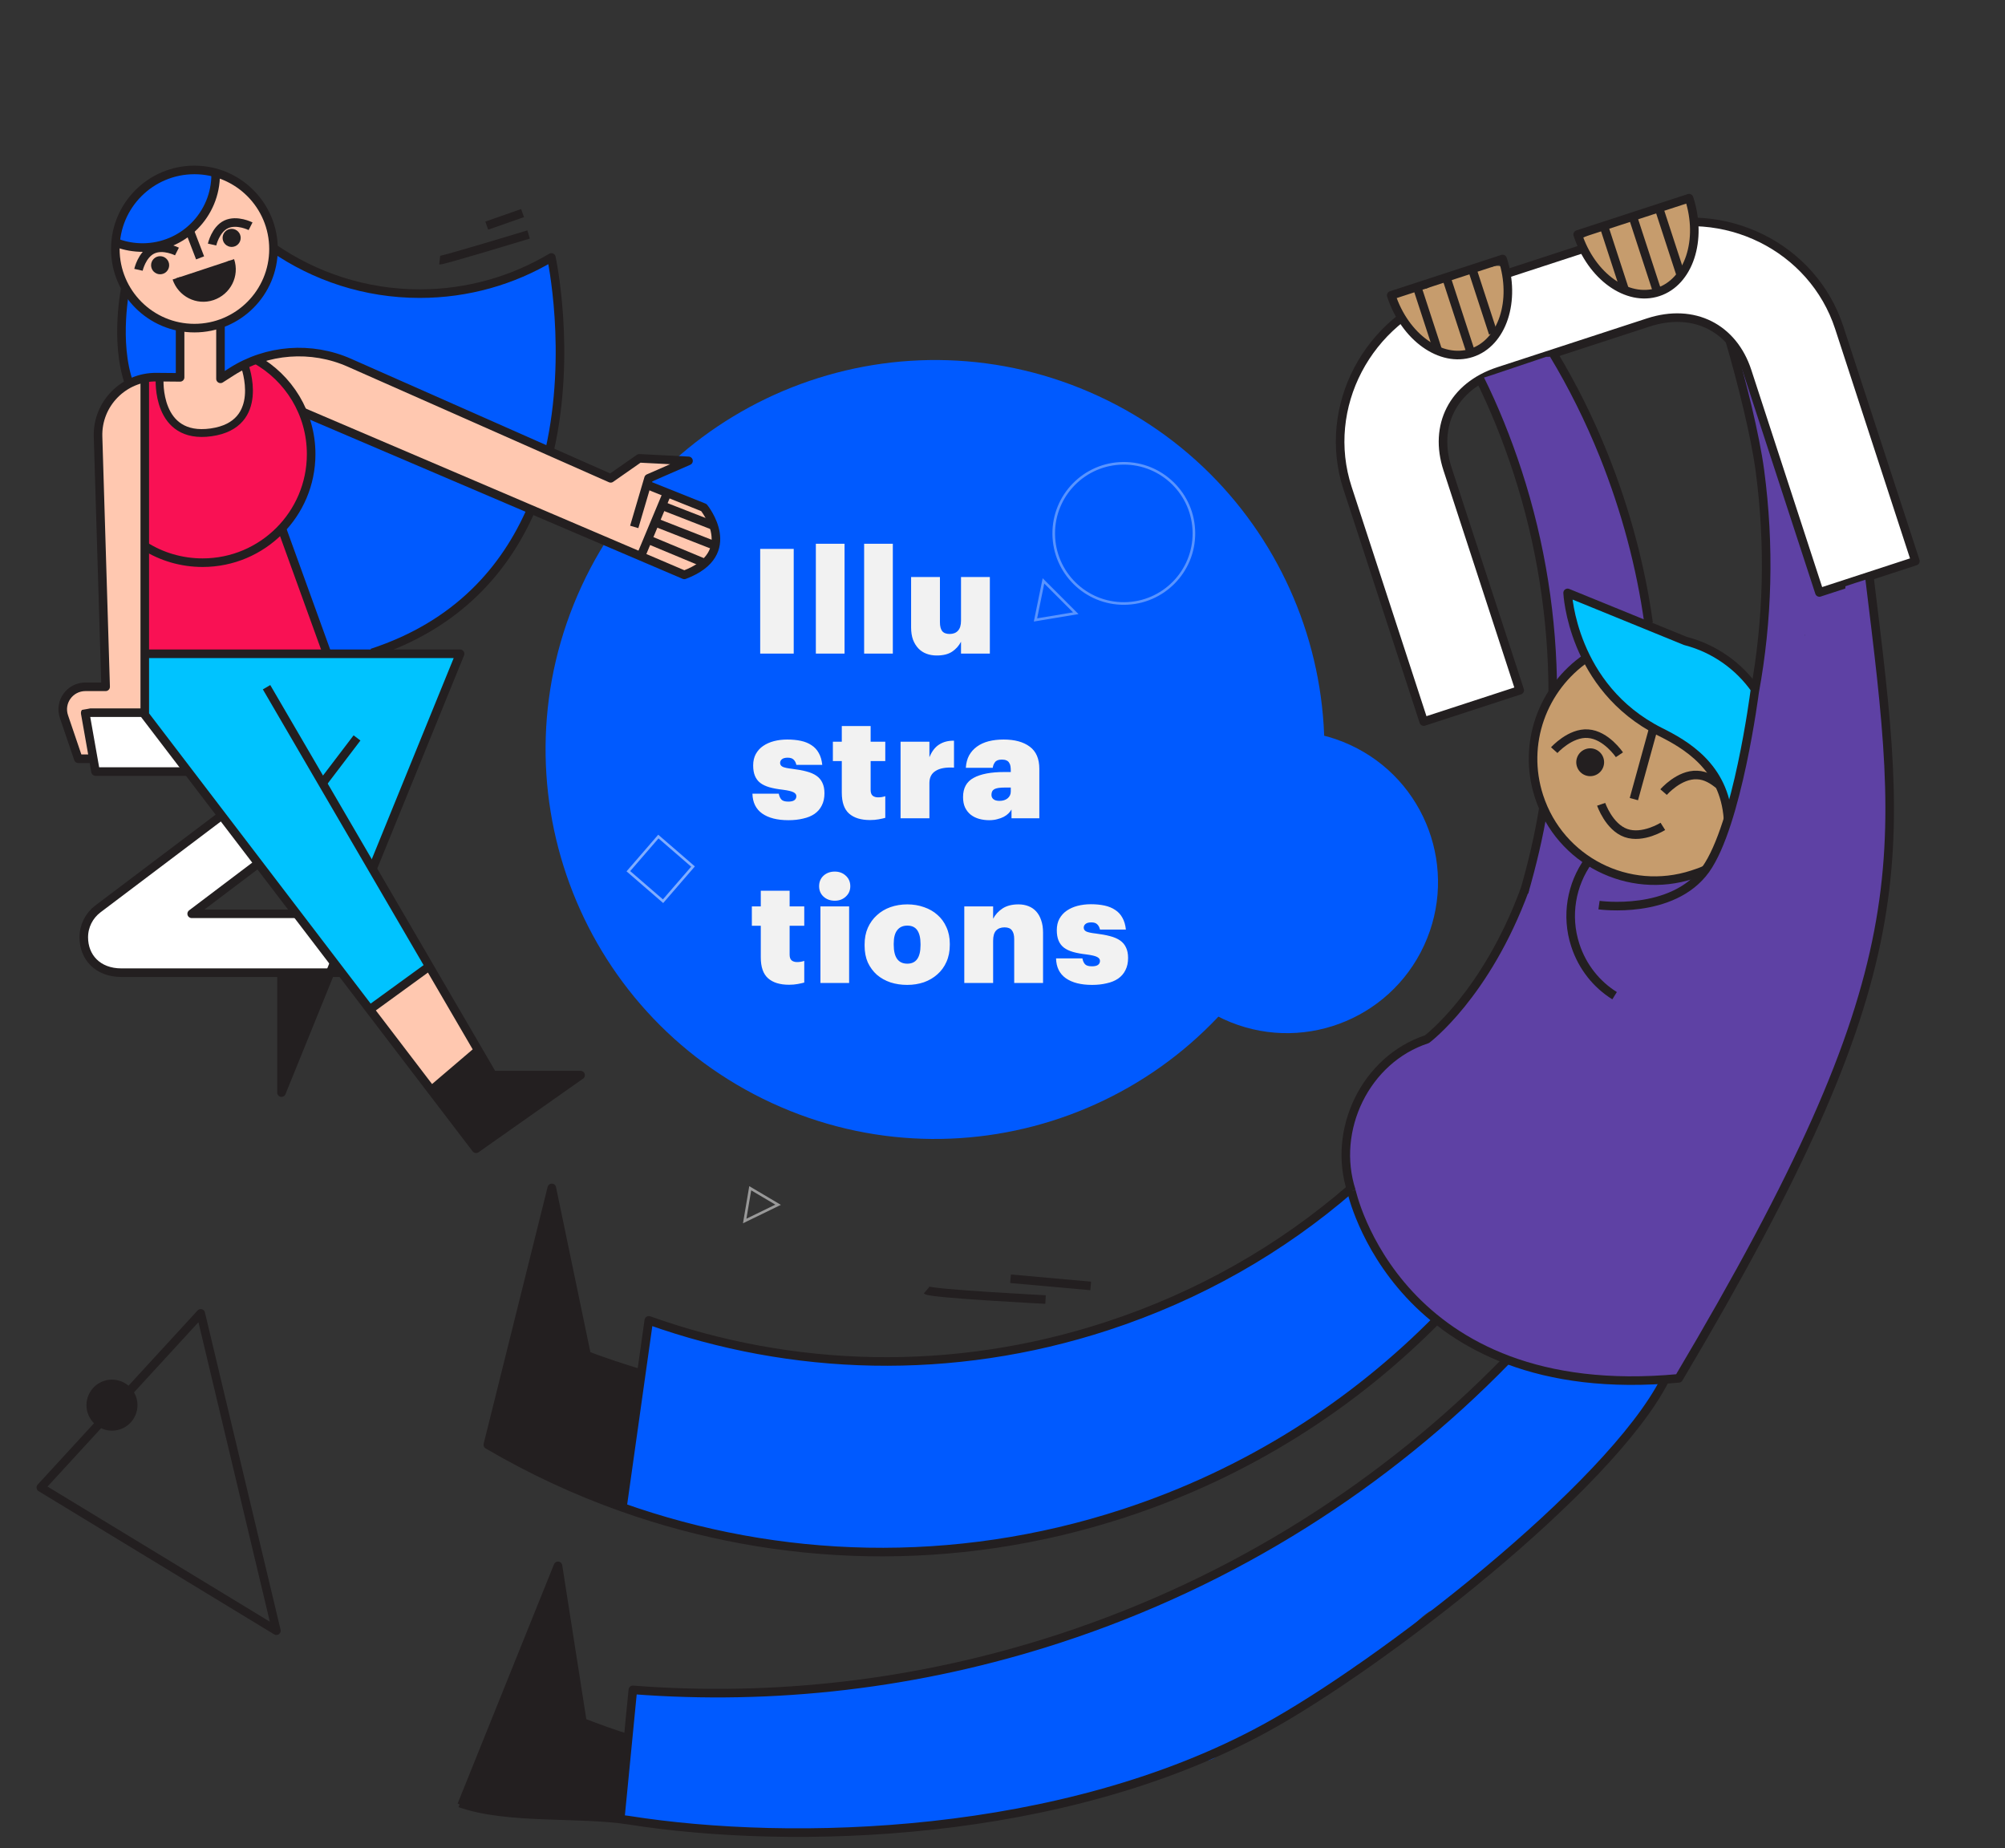
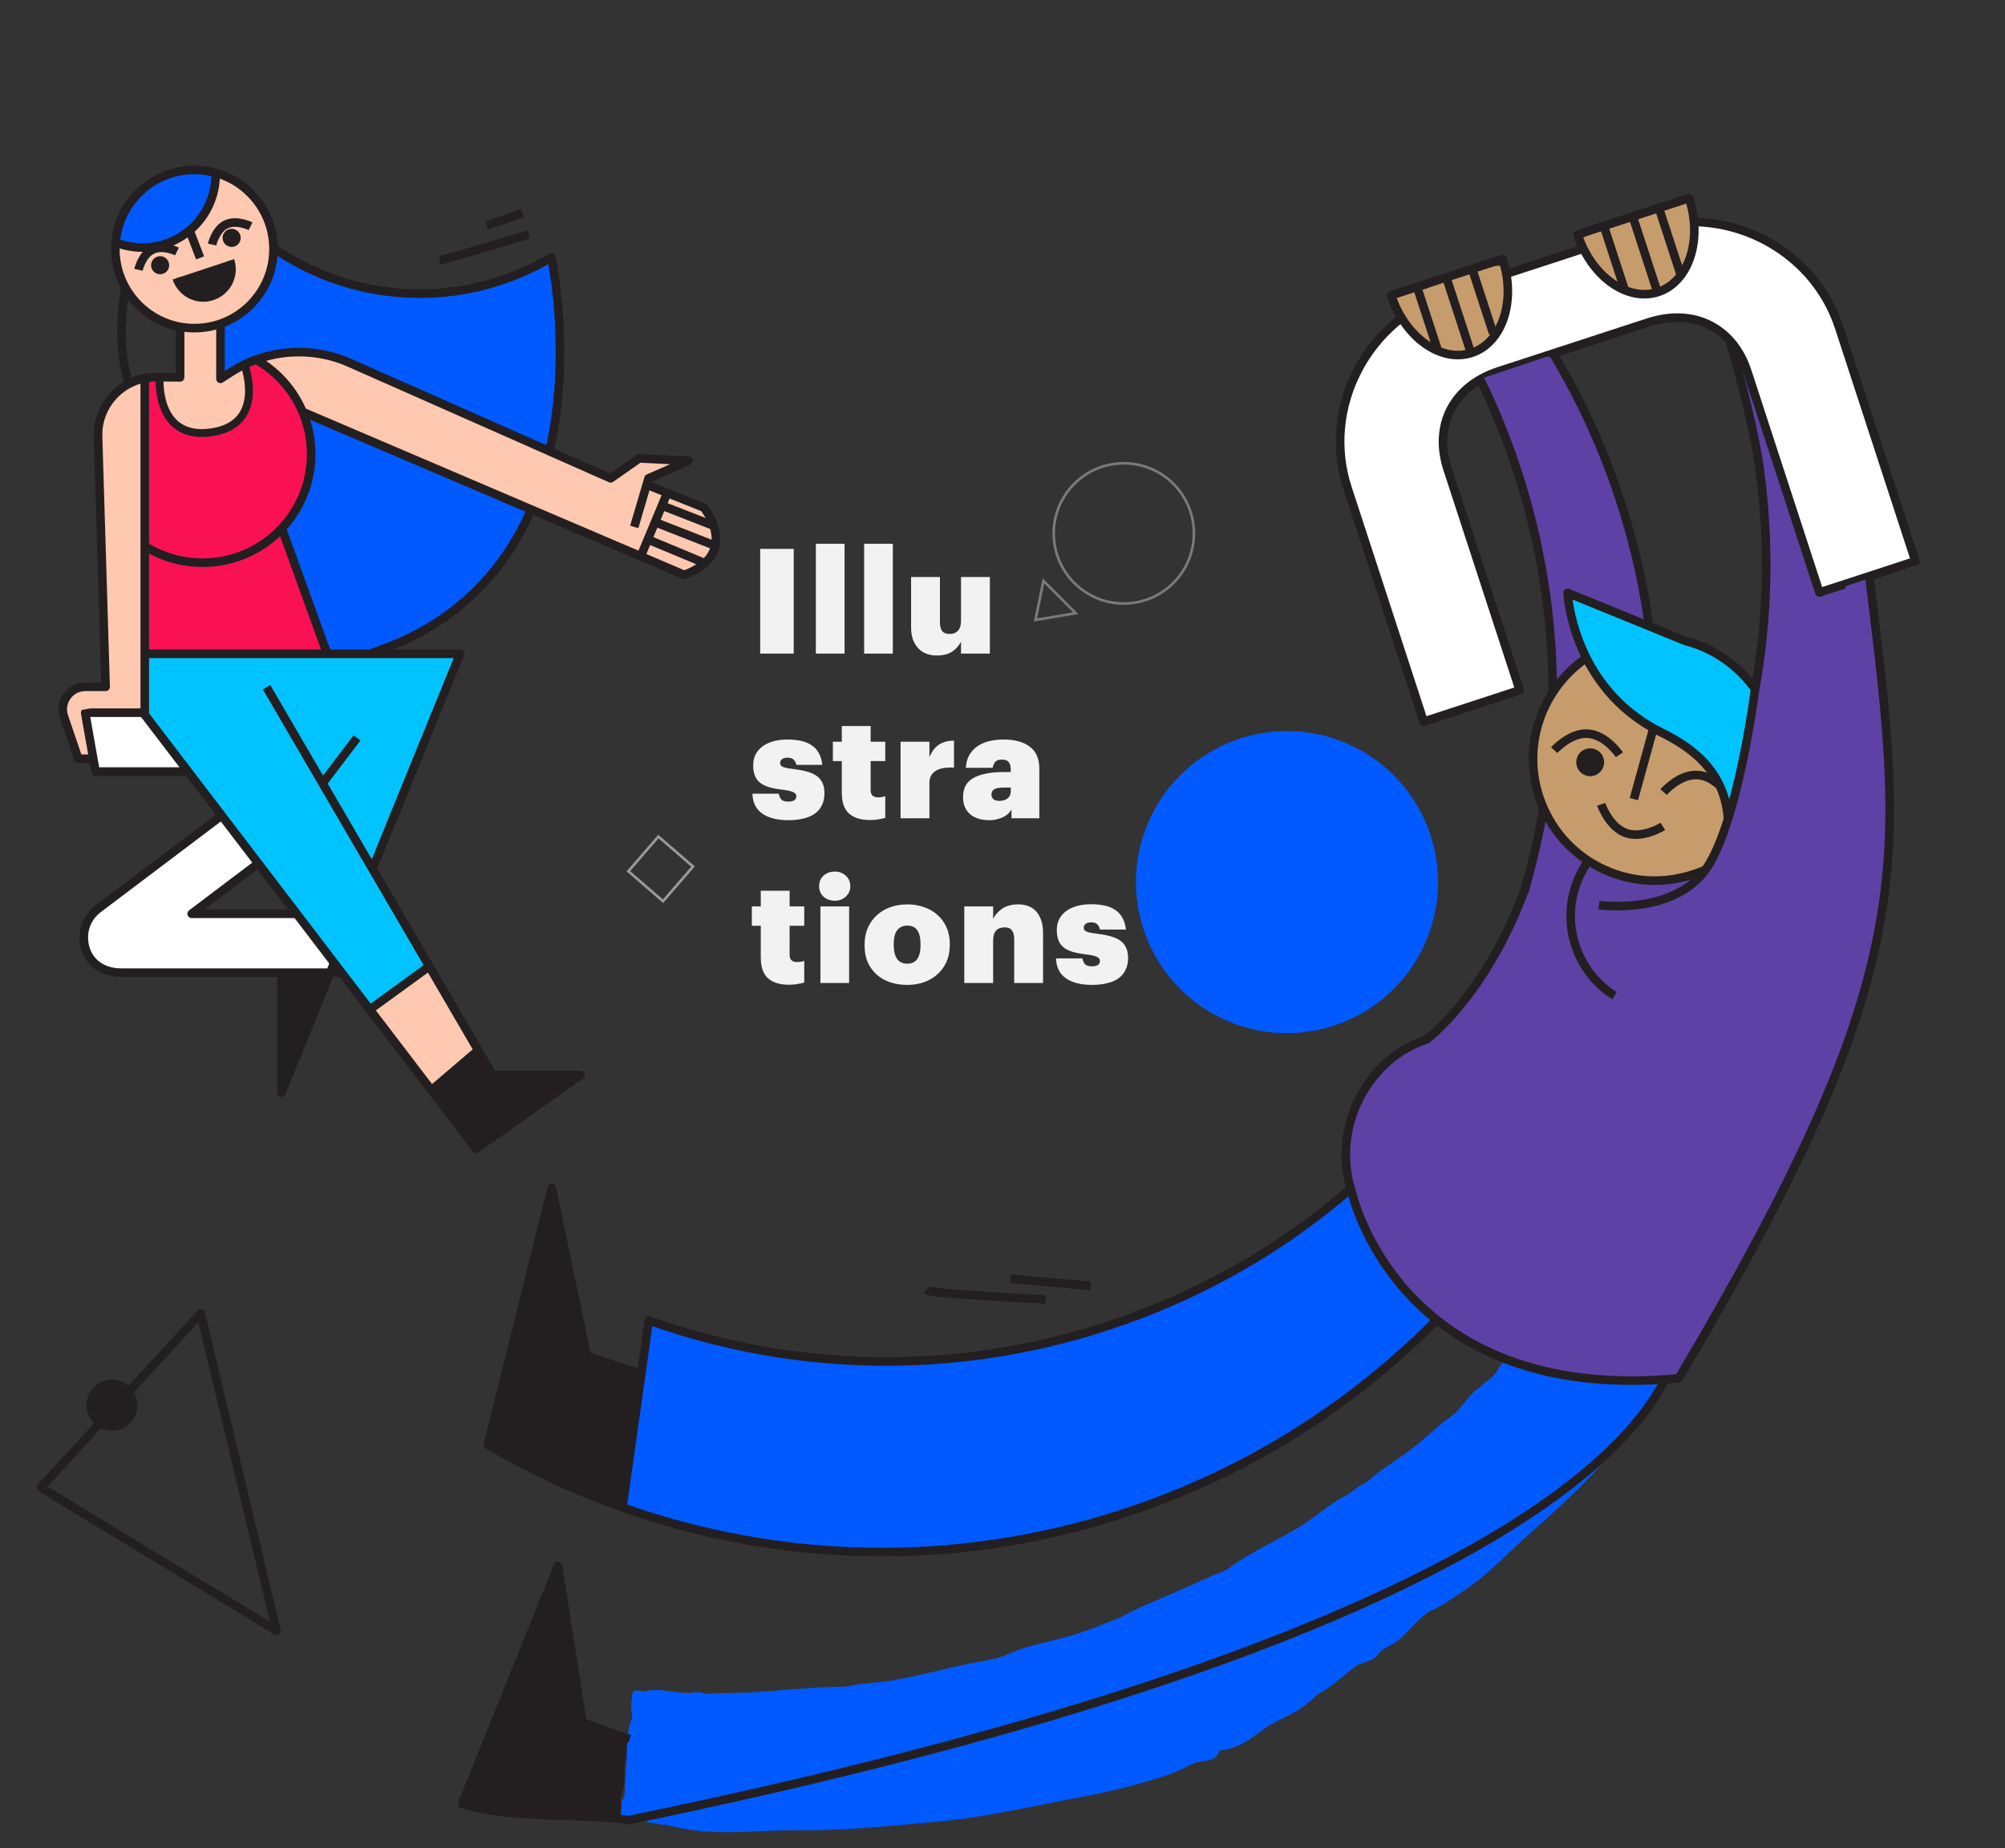
<svg xmlns="http://www.w3.org/2000/svg" width="767" height="707" viewBox="0 0 767 707" fill="none">
  <rect x="0" y="0" width="767" height="707" fill="#333333" stroke="none" />
  <mask id="mask0" mask-type="alpha" maskUnits="userSpaceOnUse" x="0" y="0" width="767" height="707">
    <rect width="767" height="707" fill="#C4C4C4" />
  </mask>
  <g mask="url(#mask0)">
-     <path fill-rule="evenodd" clip-rule="evenodd" d="M295.199 421.882C369.867 456.39 458.373 423.834 492.881 349.165C527.389 274.497 494.833 185.991 420.164 151.483C345.496 116.975 256.99 149.531 222.482 224.2C187.974 298.868 220.53 387.374 295.199 421.882Z" fill="#005AFF" />
    <path fill-rule="evenodd" clip-rule="evenodd" d="M468.089 389.846C497.051 403.231 531.38 390.604 544.765 361.642C558.149 332.679 545.522 298.35 516.56 284.966C487.598 271.581 453.269 284.208 439.884 313.17C426.499 342.133 439.126 376.462 468.089 389.846Z" fill="#005AFF" />
    <path d="M290.808 209.96H303.632V250H290.808V209.96ZM312.1 208H323.076V250H312.1V208ZM330.569 208H341.545V250H330.569V208ZM358.334 250.728C356.915 250.728 355.609 250.504 354.414 250.056C353.219 249.608 352.193 248.936 351.334 248.04C350.475 247.144 349.785 246.024 349.262 244.68C348.777 243.336 348.534 241.749 348.534 239.92V220.712H359.566V238.016C359.566 239.509 359.846 240.629 360.406 241.376C361.003 242.123 361.955 242.496 363.262 242.496C364.643 242.496 365.707 242.085 366.454 241.264C367.238 240.443 367.63 239.155 367.63 237.4V220.712H378.662V250H367.63V245.464C366.809 247.032 365.67 248.301 364.214 249.272C362.758 250.243 360.798 250.728 358.334 250.728ZM301.616 313.728C297.323 313.728 293.963 312.869 291.536 311.152C289.147 309.435 287.915 306.915 287.84 303.592H297.92C298.107 304.563 298.443 305.309 298.928 305.832C299.413 306.355 300.291 306.616 301.56 306.616C302.643 306.616 303.427 306.429 303.912 306.056C304.397 305.683 304.64 305.179 304.64 304.544C304.64 303.909 304.267 303.405 303.52 303.032C302.811 302.659 301.467 302.341 299.488 302.08C297.509 301.856 295.792 301.539 294.336 301.128C292.917 300.717 291.741 300.157 290.808 299.448C289.912 298.739 289.24 297.843 288.792 296.76C288.344 295.677 288.12 294.352 288.12 292.784C288.12 291.104 288.456 289.648 289.128 288.416C289.837 287.147 290.771 286.12 291.928 285.336C293.123 284.515 294.504 283.899 296.072 283.488C297.677 283.077 299.376 282.872 301.168 282.872C303.072 282.872 304.808 283.04 306.376 283.376C307.944 283.712 309.307 284.272 310.464 285.056C311.621 285.803 312.536 286.792 313.208 288.024C313.917 289.256 314.365 290.768 314.552 292.56H304.64C304.453 291.701 304.099 291.029 303.576 290.544C303.091 290.059 302.344 289.816 301.336 289.816C300.328 289.816 299.581 290.021 299.096 290.432C298.648 290.805 298.424 291.272 298.424 291.832C298.424 292.504 298.779 293.008 299.488 293.344C300.197 293.643 301.373 293.885 303.016 294.072C305.144 294.333 306.973 294.669 308.504 295.08C310.072 295.491 311.36 296.051 312.368 296.76C313.376 297.469 314.123 298.365 314.608 299.448C315.131 300.531 315.392 301.856 315.392 303.424C315.392 305.216 315.056 306.765 314.384 308.072C313.749 309.379 312.816 310.461 311.584 311.32C310.389 312.141 308.933 312.739 307.216 313.112C305.536 313.523 303.669 313.728 301.616 313.728ZM332.833 313.672C329.361 313.672 326.691 312.851 324.825 311.208C322.958 309.565 322.025 306.896 322.025 303.2V291.104H318.609V283.712H322.025V277.72H333.057V283.712H338.657V291.104H333.057V302.136C333.057 303.144 333.299 303.872 333.785 304.32C334.307 304.768 335.017 304.992 335.913 304.992C336.883 304.992 337.798 304.843 338.657 304.544V312.832C337.985 313.019 337.145 313.205 336.137 313.392C335.129 313.579 334.027 313.672 332.833 313.672ZM344.508 283.712H355.54V289.648C356.473 287.371 357.724 285.747 359.292 284.776C360.86 283.768 362.745 283.283 364.948 283.32V293.624C361.886 293.437 359.553 293.848 357.948 294.856C356.342 295.827 355.54 297.376 355.54 299.504V313H344.508V283.712ZM378.378 313.728C377.071 313.728 375.802 313.56 374.57 313.224C373.375 312.888 372.311 312.365 371.378 311.656C370.482 310.947 369.754 310.032 369.194 308.912C368.671 307.792 368.41 306.448 368.41 304.88C368.41 301.445 369.754 299 372.442 297.544C375.167 296.051 379.069 295.304 384.146 295.304H386.666V294.8C386.666 294.203 386.629 293.643 386.554 293.12C386.479 292.597 386.311 292.149 386.05 291.776C385.826 291.365 385.49 291.067 385.042 290.88C384.594 290.656 383.997 290.544 383.25 290.544C381.981 290.544 381.103 290.88 380.618 291.552C380.133 292.224 379.853 292.933 379.778 293.68H369.474C369.586 291.888 369.997 290.32 370.706 288.976C371.453 287.632 372.442 286.512 373.674 285.616C374.943 284.683 376.437 283.992 378.154 283.544C379.909 283.096 381.831 282.872 383.922 282.872C388.178 282.872 391.519 283.787 393.946 285.616C396.373 287.408 397.586 290.227 397.586 294.072V313H386.946V309.64C386.647 310.163 386.255 310.667 385.77 311.152C385.285 311.637 384.687 312.067 383.978 312.44C383.269 312.813 382.447 313.112 381.514 313.336C380.618 313.597 379.573 313.728 378.378 313.728ZM382.354 306.336C383.623 306.336 384.65 306.019 385.434 305.384C386.255 304.712 386.666 303.835 386.666 302.752V301.24H384.314C382.447 301.24 381.141 301.445 380.394 301.856C379.647 302.267 379.274 302.995 379.274 304.04C379.274 304.749 379.535 305.309 380.058 305.72C380.581 306.131 381.346 306.336 382.354 306.336ZM301.84 376.672C298.368 376.672 295.699 375.851 293.832 374.208C291.965 372.565 291.032 369.896 291.032 366.2V354.104H287.616V346.712H291.032V340.72H302.064V346.712H307.664V354.104H302.064V365.136C302.064 366.144 302.307 366.872 302.792 367.32C303.315 367.768 304.024 367.992 304.92 367.992C305.891 367.992 306.805 367.843 307.664 367.544V375.832C306.992 376.019 306.152 376.205 305.144 376.392C304.136 376.579 303.035 376.672 301.84 376.672ZM313.851 346.712H324.827V376H313.851V346.712ZM319.339 344.528C317.622 344.528 316.184 344.005 315.027 342.96C313.907 341.915 313.347 340.589 313.347 338.984C313.347 337.341 313.907 335.997 315.027 334.952C316.184 333.907 317.622 333.384 319.339 333.384C321.019 333.384 322.419 333.907 323.539 334.952C324.696 335.997 325.275 337.341 325.275 338.984C325.275 340.589 324.696 341.915 323.539 342.96C322.419 344.005 321.019 344.528 319.339 344.528ZM347.1 368.608C350.46 368.608 352.14 366.237 352.14 361.496V361.104C352.14 358.789 351.73 357.035 350.908 355.84C350.087 354.645 348.818 354.048 347.1 354.048C345.42 354.048 344.132 354.627 343.236 355.784C342.34 356.904 341.892 358.621 341.892 360.936V361.384C341.892 366.2 343.628 368.608 347.1 368.608ZM347.044 376.728C344.767 376.728 342.639 376.411 340.66 375.776C338.682 375.104 336.946 374.133 335.452 372.864C333.996 371.557 332.839 369.989 331.98 368.16C331.159 366.293 330.748 364.147 330.748 361.72V361.272C330.748 358.883 331.159 356.755 331.98 354.888C332.839 352.984 333.996 351.379 335.452 350.072C336.908 348.728 338.626 347.701 340.604 346.992C342.62 346.283 344.786 345.928 347.1 345.928C349.378 345.928 351.506 346.283 353.484 346.992C355.463 347.664 357.18 348.653 358.636 349.96C360.092 351.229 361.231 352.797 362.052 354.664C362.911 356.531 363.34 358.64 363.34 360.992V361.44C363.34 363.867 362.911 366.032 362.052 367.936C361.231 369.803 360.074 371.389 358.58 372.696C357.124 374.003 355.407 375.011 353.428 375.72C351.45 376.392 349.322 376.728 347.044 376.728ZM368.883 346.712H379.915V351.416C380.736 349.848 381.931 348.541 383.499 347.496C385.104 346.451 387.139 345.928 389.603 345.928C390.984 345.928 392.254 346.152 393.411 346.6C394.568 347.048 395.558 347.72 396.379 348.616C397.2 349.512 397.835 350.632 398.283 351.976C398.768 353.32 399.011 354.907 399.011 356.736V376H387.979V359.2C387.979 357.707 387.68 356.587 387.083 355.84C386.523 355.093 385.59 354.72 384.283 354.72C382.902 354.72 381.819 355.131 381.035 355.952C380.288 356.773 379.915 358.061 379.915 359.816V376H368.883V346.712ZM417.766 376.728C413.472 376.728 410.112 375.869 407.686 374.152C405.296 372.435 404.064 369.915 403.99 366.592H414.07C414.256 367.563 414.592 368.309 415.078 368.832C415.563 369.355 416.44 369.616 417.71 369.616C418.792 369.616 419.576 369.429 420.062 369.056C420.547 368.683 420.79 368.179 420.79 367.544C420.79 366.909 420.416 366.405 419.67 366.032C418.96 365.659 417.616 365.341 415.638 365.08C413.659 364.856 411.942 364.539 410.486 364.128C409.067 363.717 407.891 363.157 406.958 362.448C406.062 361.739 405.39 360.843 404.942 359.76C404.494 358.677 404.27 357.352 404.27 355.784C404.27 354.104 404.606 352.648 405.278 351.416C405.987 350.147 406.92 349.12 408.078 348.336C409.272 347.515 410.654 346.899 412.222 346.488C413.827 346.077 415.526 345.872 417.318 345.872C419.222 345.872 420.958 346.04 422.526 346.376C424.094 346.712 425.456 347.272 426.614 348.056C427.771 348.803 428.686 349.792 429.358 351.024C430.067 352.256 430.515 353.768 430.702 355.56H420.79C420.603 354.701 420.248 354.029 419.726 353.544C419.24 353.059 418.494 352.816 417.486 352.816C416.478 352.816 415.731 353.021 415.246 353.432C414.798 353.805 414.574 354.272 414.574 354.832C414.574 355.504 414.928 356.008 415.638 356.344C416.347 356.643 417.523 356.885 419.166 357.072C421.294 357.333 423.123 357.669 424.654 358.08C426.222 358.491 427.51 359.051 428.518 359.76C429.526 360.469 430.272 361.365 430.758 362.448C431.28 363.531 431.542 364.856 431.542 366.424C431.542 368.216 431.206 369.765 430.534 371.072C429.899 372.379 428.966 373.461 427.734 374.32C426.539 375.141 425.083 375.739 423.366 376.112C421.686 376.523 419.819 376.728 417.766 376.728Z" fill="#F2F2F2" />
    <path fill-rule="evenodd" clip-rule="evenodd" d="M265.117 331.455L253.645 344.718L240.383 333.246L251.854 319.983L265.117 331.455Z" stroke="white" stroke-opacity="0.5" />
    <path opacity="0.7" fill-rule="evenodd" clip-rule="evenodd" d="M411.53 234.563L396.118 237.129L399.169 222.194L411.53 234.563Z" stroke="white" stroke-opacity="0.5" />
-     <path fill-rule="evenodd" clip-rule="evenodd" d="M284.878 467.035L286.996 454.51L297.664 460.819L284.878 467.035Z" stroke="white" stroke-opacity="0.5" />
    <path opacity="0.7" fill-rule="evenodd" clip-rule="evenodd" d="M430.123 230.84C444.932 230.722 456.842 218.622 456.724 203.814C456.607 189.005 444.507 177.095 429.698 177.213C414.89 177.33 402.98 189.43 403.097 204.239C403.215 219.047 415.315 230.957 430.123 230.84Z" stroke="white" stroke-opacity="0.5" />
    <path fill-rule="evenodd" clip-rule="evenodd" d="M606.738 330.239C604.171 327.56 601.169 325.544 598.719 322.827C596.309 320.228 594.371 317.083 591.684 314.834C591.139 314.361 590.118 314.824 590.23 315.569C590.381 316.431 590.494 317.176 590.684 318.156C590.254 318.036 589.704 318.346 589.701 318.737C589.448 321.554 589.546 324.648 590.035 327.744C589.888 332.481 590.249 337.182 591.002 341.885V341.885C588.127 344.646 585.95 348.352 584.596 351.789C582.609 356.475 580.678 364.528 584.331 368.936C585.147 369.842 586.045 370.2 587.143 369.972C592.005 368.907 595.881 362.824 598.216 358.806C598.375 358.494 598.572 358.299 598.73 357.987C598.73 357.987 598.73 357.987 598.887 358.066C600.565 358.821 602.408 358.48 603.669 357.157C608.517 352.059 605.827 344.211 603.671 338.403C603.402 337.579 603.016 336.793 602.747 335.969C606.143 337.596 609.694 333.312 606.738 330.239Z" fill="#5E41A4" />
    <path fill-rule="evenodd" clip-rule="evenodd" d="M712.079 222.807C708.985 222.905 706.421 222.92 703.478 223.88C701.242 224.609 697.499 225.44 695.26 226.561C694.37 225.248 700.693 224.291 697.887 225.704C692.552 214.942 688.115 203.543 684.546 192.205C682.51 185.967 680.704 180.429 678.668 174.191C676.633 167.952 668.5 142.56 665.797 136.669C665.334 135.649 663.576 134.205 663.724 135.459C664.427 142.002 671.589 168.56 673.153 174.952C675.102 182.521 678.416 190.682 680.718 198.136C682.904 205.237 685.208 212.299 687.592 219.205C688.859 223.09 689.71 230.886 693.927 232.636C694.357 232.756 694.631 232.797 695.023 232.8C697.638 234.03 701.517 233.546 703.679 232.189C704.23 231.879 704.585 231.373 704.705 230.943C707.802 230.454 711.054 230.044 713.648 228.416C716.478 226.711 715.016 222.63 712.079 222.807Z" fill="#5E41A4" />
    <path fill-rule="evenodd" clip-rule="evenodd" d="M581.358 264.025L553.746 179.396C548.37 162.917 555.67 147.772 573.326 142.012L630.53 123.348C648.068 117.625 663.014 125.512 668.39 141.991L696.002 226.62L732.726 214.638L703.578 125.301C693.516 94.462 659.482 77.566 627.82 87.897L554.608 111.784C523.063 122.076 505.425 155.831 515.486 186.669L544.635 276.007L581.358 264.025V264.025Z" fill="white" stroke="#231F20" stroke-width="3.281" stroke-linejoin="round" />
    <path fill-rule="evenodd" clip-rule="evenodd" d="M235.04 663.701C234.96 663.857 234.116 662.693 232.998 663.058C230.784 660.264 228.352 660.508 224.869 660.211C223.93 660.127 223.424 658.856 222.484 658.772C223.069 652.981 220.896 648.093 220.145 642.998C219.205 636.924 219.776 632.341 217.268 626.648C217.27 626.256 217.431 624.7 217.433 624.309C217.512 624.153 216.844 622.321 216.923 622.165C217.481 620.681 216.933 619.663 216.275 618.445C216.072 613.432 214.878 605.773 213.652 601.615C213.306 600.556 211.272 603.828 211.07 604.805C210.63 606.251 210.346 607.776 210.101 609.419C208.123 612.539 206.302 616.148 205.535 619.784C203.596 623.021 202.544 625.167 201.698 628.96C201.578 629.39 201.399 630.05 201.278 630.48C201.199 630.636 200.812 631.334 200.733 631.49C197.522 637.616 195.341 642.706 193.458 649.311C190.061 655.303 186.304 663.417 185.358 670.497C185.029 673.079 176.853 684.952 178.491 685.98C175.136 689.283 181.073 692.954 183.555 691.307C187.778 694.289 189.569 691.784 193.32 692.904C195.153 694.13 198.182 693.699 200.416 693.361C201.082 693.404 200.233 694.38 204.7 694.095C212.466 694.34 212.3 694.489 219.21 694.533C219.213 694.141 222.287 695.069 222.172 694.716C224.199 696.138 223.568 694.525 225.955 694.657C229.968 696.769 234.452 694.655 234.409 695.32C239.559 696.514 236.042 690.383 238.111 685.149C239.344 682.143 238.89 678.327 238.754 675.116C239.946 672.383 240.219 669.398 239.963 666.617C240.756 665.787 237.243 662.617 235.04 663.701Z" fill="#231F20" />
    <path fill-rule="evenodd" clip-rule="evenodd" d="M244.116 524.478C239.894 524.052 234.981 520.873 229.892 520.841C229.111 520.444 228.426 520.162 227.763 519.728C226.358 519.014 225.197 518.225 223.633 517.824C223.405 516.726 223.852 516.691 223.586 515.475C224.058 508.94 220.419 501.344 219.402 495.034C218.347 488.606 216.665 482.252 215.139 475.978C215.209 471.006 213.95 466.345 213.235 461.362C213.043 460.773 210.641 456.483 210.168 457.028C208.742 464.406 205.781 479.463 202.847 486.02C201.313 493.293 197.767 503.438 197.265 509.81C197.065 510.396 196.945 510.826 196.746 511.412C195.348 520.372 191.85 526.469 191.318 534.843C191.357 534.96 190.981 537.187 191.019 537.305C190.733 539.221 189.361 539.385 189.466 541.304C188.868 543.062 189.516 543.938 189.035 545.658C188.836 546.244 188.309 547.093 188.462 547.564C187.557 547.86 187.87 549.683 187.791 549.839C185.434 550.999 188.219 553.134 190.013 554.242C197.854 558.716 205.933 562.722 213.933 566.884C215.338 567.598 216.774 568.83 217.874 568.21C227.402 572.392 237.501 578.08 238.737 574.448C239.136 573.276 239.402 567.908 238.704 566.964C239.99 561.726 241.56 556.959 242.184 551.285C242.518 547.92 242.538 544.788 242.481 541.421C243.251 537.393 243.752 532.541 245.77 529.148C246.642 527.43 245.598 525.427 244.116 524.478Z" fill="#231F20" />
    <path fill-rule="evenodd" clip-rule="evenodd" d="M712.96 231.897C713.326 229.824 711.463 227.306 709.113 227.291C706.764 227.277 704.605 228.242 702.601 229.286C701.974 229.36 701.347 229.435 700.759 229.627C698.917 229.967 697.077 229.916 695.234 230.257C695.117 230.295 695.117 230.295 694.999 230.334C694.881 230.372 694.763 230.411 694.528 230.487L694.41 230.526C694.334 230.29 694.257 230.055 694.18 229.82C692.997 224.996 690.872 220.48 687.136 217.011C686.879 214.229 686.193 211.328 685.154 208.541C684.242 204.15 682.821 199.795 681.789 195.834C679.802 188.147 677.265 180.77 674.492 173.47C674.224 172.646 672.696 172.754 672.885 173.734C673.71 179.456 673.656 183.974 674.716 189.619C674.637 189.775 674.844 191.201 674.921 191.437C674.963 197.153 675.443 202.561 675.994 208.242C675.616 212.272 675.529 216.255 676.054 219.86C674.977 222.946 675.945 228.216 675.776 230.094C675.437 234.242 675.253 238.469 674.796 242.656C674.499 246.139 673.898 248.288 676.586 250.537C677.287 251.09 678.07 251.095 678.738 250.747C681.606 249.16 682.255 245.562 682.239 241.92C682.595 241.413 682.833 240.945 683.071 240.477C683.58 240.441 684.169 240.249 684.486 239.624C684.962 238.688 685.281 237.672 685.563 236.538C686.638 239.834 688.422 242.508 691.237 243.152C691.626 243.546 691.976 243.822 692.483 244.178C693.847 245.166 695.411 245.567 696.9 245.342C696.947 250.275 697.426 254.938 701.084 258.563C704.196 261.715 709.139 260.102 711.158 256.709C711.475 256.084 711.792 255.46 711.953 254.756C713.877 253.868 715.571 252.273 716.172 250.124C717.85 244.888 716.49 237.127 712.96 231.897Z" fill="#5E41A4" />
    <path fill-rule="evenodd" clip-rule="evenodd" d="M714.369 221.461C712.595 222.148 712.278 222.093 705.954 224.252C705.875 224.408 705.57 242.773 705.373 242.968C704.999 240.225 704.154 237.635 702.365 235.745C701.431 234.877 699.553 234.709 698.491 235.446C696.641 236.961 695.375 239.067 694.459 241.45C694.459 241.45 694.421 241.332 694.303 241.37C693.366 240.895 692.151 241.161 691.481 241.901C691.087 242.29 690.81 242.64 690.455 243.147C690.601 232.42 688.865 222.307 685.682 211.755C685.298 210.578 683.341 210.565 683.136 211.934C682.929 213.695 682.684 215.338 682.477 217.098C682.28 217.293 682.083 217.487 682.08 217.879C680.383 226.247 678.529 234.536 676.949 242.865C676.424 245.25 674.723 246.88 674.316 249.227C673.304 254.506 671.309 262.468 671.382 269.477C670.177 274.168 668.722 279.208 667.948 284.019C667.135 288.712 665.954 293.297 665.336 298.187C664.778 299.671 664.885 301.645 664.327 303.13C661.462 310.315 659.755 317.499 656.422 324.447C654.598 328.038 654.19 328.298 653.226 332.129C644.09 334.067 649.195 335.275 645.319 335.626C645.045 335.585 625.215 336.921 623.609 336.39C622.401 335.482 620.836 335.927 619.234 335.408C617.789 334.968 616.544 334.048 615.019 333.764C611.251 329.002 604.181 325.994 599.465 322.714C599.27 322.517 598.996 322.476 598.723 322.435C597.748 321.842 591.163 311.597 590.186 311.395C589.6 311.195 588.926 318.752 588.726 319.338C588.289 320.392 589.275 318.051 589.15 319.264C589.076 318.637 588.979 320.51 588.943 320.001C588.681 318.003 589.147 318.431 588.664 320.543C587.539 325.077 585.935 330.009 585.119 335.094C582.522 337.113 582.106 343.355 581.303 346.482C580.86 348.319 579.494 349.385 579.128 351.458C575.211 357.815 570.846 364.007 568.531 370.883C562.546 378.642 556.191 385.671 551.443 393.471C550.023 395.107 548.461 394.935 547 396.844C546.373 396.918 546.729 397.676 544.887 398.017C544.024 398.168 542.709 398.336 541.883 398.997C538.71 399.251 536.354 401.91 533.719 403.812C532.145 404.977 530.137 406.804 528.597 408.869C526.982 410.308 525.562 411.943 524.378 413.502C521.415 417.594 514.932 425.665 516.069 431.545C513.493 436.423 514.72 443.554 516.247 449.828C515.486 453.974 517.42 460.833 519.312 465.034C520.894 468.686 522.096 473.099 525.41 475.273C526.068 476.491 526.276 478.608 527.493 479.394C528.579 481.124 529.031 482.05 530.467 484.056C530.892 484.959 532.9 486.569 533.442 487.434C538.974 498.002 547.856 507.815 558.832 511.918C560.897 513.458 563.042 514.842 565.151 515.717C566.205 516.154 567.574 516.358 568.79 516.092C571.948 518.187 576.628 520.958 581.048 521.73C585.301 523.989 589.989 525.585 594.534 525.144C595.314 525.54 596.018 525.702 596.448 525.822C598.168 526.303 599.967 526.627 601.845 526.796C605.162 528.579 609.504 526.885 613.494 527.537C616.933 528.499 619.908 527.403 623.471 527.543C629.538 527.778 644.231 529.6 643.246 524.358C643.286 524.084 644.234 524.195 644.001 523.881C644.081 523.724 644.651 523.929 644.692 523.655C644.815 522.834 642.47 523.309 645.099 522.06C644.909 521.08 648.162 519.158 647.187 518.564C649.431 516.66 649.024 517.508 649.003 514.65C649.044 514.376 651.334 511.687 652.192 509.616C652.199 508.442 653.574 507.624 653.149 506.721C657.627 503.999 657.108 498.935 661.055 493.87C665.082 488.649 666.927 482.38 669.978 476.566C671.953 473.837 673.734 470.912 675.318 468.182C676.901 465.451 678.446 462.603 679.953 459.637C680.859 458.82 681.531 457.689 682.01 456.361C682.368 455.463 682.726 454.564 682.966 453.705C685.386 448.747 687.65 443.711 689.796 438.713C690.433 437.073 694.059 431.262 693.99 429.852C709.294 393.732 723.17 361.545 722.285 322.112C723.607 311.392 723.237 299.103 722.161 289.817C721.235 281.393 722.253 273.768 720.739 265.536C719.264 257.422 719.224 227.561 714.369 221.461Z" fill="#5E41A4" />
    <path fill-rule="evenodd" clip-rule="evenodd" d="M633.744 527.644C625.796 527.632 608.9 527.359 601.039 526.017C589.562 526.75 588.508 521.881 583.684 522.746C580.034 521.538 583.878 520.546 579.827 521.868C577.953 520.916 578.696 521.392 576.782 520.714C575.454 520.236 573.524 522.622 572.849 524.144C571.619 526.76 567.899 528.571 566.203 530.557C562.349 533.117 559.962 537.075 556.886 540.422C551.065 544.536 546.458 549.034 540.988 553.424C534.888 558.279 528.463 561.808 522.517 567.134C519.928 567.979 517.464 570.736 515.107 571.896C508.626 575.182 503.274 580.133 497.221 583.931C488.572 589.357 477.733 593.858 469.43 600.343C462.404 603.157 455.413 606.479 448.581 609.49C441.593 612.421 434.701 615.301 428.179 618.862C422.37 621.017 416.935 623.462 411.011 625.264C402.38 627.95 392.548 629.204 384.495 633.264C384.26 633.341 381.514 634.107 381.435 634.263C377.553 635.138 374.538 635.609 370.735 636.328C359.758 638.607 350.848 641.247 339.835 643.017C335.485 643.655 331.257 643.732 326.828 644.526C325.809 644.598 324.419 645.155 323.636 645.15C313.377 645.241 303.598 646.114 293.452 646.95C283.972 647.829 278.657 647.334 269.217 647.94C268.772 646.574 264.888 647.646 262.964 647.596C257.427 647.452 254.07 645.994 248.663 646.586C247.919 646.699 247.174 646.812 246.586 647.004C244.904 646.641 242.435 645.956 241.875 647.831C241.875 647.831 241.677 650.696 241.638 650.579C241.152 653.081 241.799 654.687 241.822 657.153C239.359 662.776 239.906 670.61 239.589 676.381C238.901 679.861 239.345 683.488 238.813 687.047C238.491 688.455 237.357 689.057 237.938 690.04C237.897 690.313 237.168 694.896 237.932 695.18C240.892 696.281 242.976 697.697 246.321 696.605C246.521 696.019 249.227 697.902 249.427 697.316C250.368 697.009 253.677 698.445 254.385 697.823C269.562 702.066 280.943 700.735 296.921 700.21C298.095 700.218 304.786 700.127 306.078 700.096C323.187 700.244 341.369 698.337 358.449 696.801C377.175 695.119 394.658 690.898 413.199 687.453C422.646 685.673 432.096 683.502 441.315 680.624C445.944 679.244 450.535 677.746 454.7 675.345C459.181 672.711 464.532 674.742 466.284 670.133C466.841 668.649 466.83 670.476 473.15 667.893C479.47 665.31 482.333 661.446 488.382 658.431C494.628 655.221 497.403 654.483 504.061 648.143C509.435 645.24 513.782 640.949 519.337 636.837C530.247 633.408 524.704 632.97 530.871 629.916C538.138 626.243 539.811 621.269 546.497 616.613C551.484 614.335 555.929 611.192 560.411 608.166C569.927 601.806 576.954 593.78 585.576 586.278C593.451 579.281 602.162 571.477 609.298 563.81C611.229 561.747 612.752 559.648 614.175 557.621C617.194 556.896 618.584 554.059 620.091 551.093C621.439 548.439 625.73 548.103 624.496 545.12C626.505 543.919 628.307 542.646 628.048 540.256C633.102 536.65 639.195 526.957 633.744 527.644Z" fill="#005AFF" />
    <path fill-rule="evenodd" clip-rule="evenodd" d="M542.13 498.5C540.689 497.277 540.299 495.433 538.858 494.21C538.001 493.578 534.065 490.695 534.228 489.6C534.351 488.779 533.22 488.106 532.708 488.533C531.157 486.174 529.527 483.971 528.639 482.047C524.888 474.545 520.796 466.914 517.547 459.228C517.509 459.111 517.352 459.031 517.196 458.952C517.081 458.599 516.901 455.869 516.668 455.554C516.397 455.122 515.55 456.446 515.079 456.599C513.549 457.098 512.92 457.679 512.048 459.396C505.184 463.262 497.553 469.398 491.574 473.824C488.938 475.725 485.753 477.937 482.762 480.345C476.319 483.75 469.994 487.116 463.433 490.559C456.834 493.884 452.304 495.831 446.212 499.512C441.542 501.166 435.164 503.885 430.573 505.383C421.51 508.34 412.814 510.148 403.828 513.341C397.674 514.437 390.62 516.129 384.428 517.108C379.725 517.861 374.909 517.915 370.048 518.98C365.268 519.498 363.228 520.08 358.489 520.324C359.485 519.046 349.481 520.317 353.393 520.974C347.095 520.033 341.928 519.249 336.317 521.21C328.107 519.2 319.864 520.34 312.08 519.233C302.809 517.961 291.412 515.439 282.375 515.047C276.786 513.485 273.329 512.562 267.62 511.43C267.036 510.839 265.294 510.772 264.278 510.452C262.87 510.13 261.692 508.847 260.479 508.722C259.424 508.285 257.975 508.495 256.998 508.293C256.294 508.132 256.403 508.374 255.699 508.213C255.699 508.213 254.014 507.437 253.976 507.319C253.2 506.14 252.411 506.794 251.321 505.847C250.776 505.374 248.955 505.361 248.794 506.064C248.474 507.08 248.018 506.553 248.049 507.846C246.774 508.262 247.935 510.746 247.817 510.785C246.007 516.413 246.028 519.948 245.602 525.427C245.436 526.913 244.513 529.688 244.734 531.96C243.061 536.413 241.57 541.325 243.035 545.015C242.035 548.337 240.6 553.254 241.166 556.586C239.409 561.977 238.355 568.238 238.397 573.955C237.202 577.079 241.468 577.435 244.324 577.806C244.516 578.394 244.944 578.906 245.568 579.223C253.525 582.419 255.401 580.62 273.937 587.191C283.521 588.623 290.957 590.371 300.502 591.684C319.709 594.273 339.598 593.996 358.834 592.278C378.343 590.601 397.955 588.292 416.802 582.741C430.684 579.384 445.448 574.369 459.5 567.117C465.059 565.512 470.342 562.801 474.429 560.556C476.982 559.202 479.681 558.319 481.922 556.806C487.988 552.989 494.537 549.576 499.532 546.123C502.914 543.717 506.214 541.848 508.972 539.125C511.488 537.653 513.964 536.063 516.323 534.512C525.993 526.494 534.447 521.137 541.71 511.864C543 512.225 543.959 511.04 544.826 510.105C545.732 509.289 546.207 508.743 546.017 507.763C546.565 507.845 546.683 507.416 547.192 507.38C548.055 507.229 548.646 506.645 548.73 505.706C548.637 501.829 544.349 500.511 542.13 498.5Z" fill="#005AFF" />
    <path fill-rule="evenodd" clip-rule="evenodd" d="M659.64 304.773C658.903 303.711 658.736 301.985 657.607 300.921C657.266 299.079 655.691 297.857 654.841 296.05C654.912 291.078 649.496 286.855 645.123 285.026C642.082 282.892 638.931 281.108 635.722 280.853C634.133 278.376 631.943 276.563 629.839 274.905C627.579 273.168 624.608 272.444 621.753 272.074C620.624 271.009 619.495 269.945 618.367 268.881C616.81 267.305 616.056 265.539 614.421 264.119C614.226 263.922 613.49 262.717 613.178 262.558C612.285 261.417 612.255 260.697 611.126 259.633C610.238 257.709 609.643 254.517 607.77 253.566C607.301 253.328 606.12 252.347 605.764 252.854C605.606 253.166 603.05 254.715 602.93 255.145C601.202 255.838 600.284 257.427 599.1 258.986C596.51 259.831 595.146 263.249 593.797 265.903C593.283 266.722 593.12 267.741 592.606 268.56C591.104 270.743 587.485 276.232 587.934 279.602C586.619 283.157 586.662 287.064 586.877 290.12C587.021 292.156 586.725 294.044 587.025 296.16C586.976 297.609 588.261 299.15 588.601 300.992C589.429 306.323 590.637 311.659 593.977 315.908C595.065 317.247 595.423 317.028 596.629 318.327C596.667 318.445 596.925 319.236 597.301 320.387C598.374 324.075 601.643 324.998 604.801 327.093C605.464 327.528 605.971 327.884 606.79 328.398C609.085 330.644 611.775 332.502 614.82 333.852C618.452 335.403 624.276 336.888 628.979 336.135C633.007 336.905 637.119 336.735 640.886 335.506C646.605 335.073 654.195 333.767 654.816 328.485C654.988 327.021 655.624 326.791 655.547 326.555C656.849 324.958 656.791 324.78 657.392 322.63C659.874 318.74 663.014 309.924 659.64 304.773Z" fill="#C69C6D" />
    <path fill-rule="evenodd" clip-rule="evenodd" d="M574.977 103.966C575.179 102.988 574.521 101.77 573.464 101.724C572.251 101.599 571.271 101.789 570.368 102.213C565.329 100.341 560.77 103.131 555.941 105.097C552.252 106.562 549.069 108.381 545.806 110.357C541.495 111.113 536.871 111.71 533.217 113.684C531.528 114.495 532.26 116.34 533.43 117.13L533.312 117.169C533.781 117.407 534.367 117.606 534.835 117.844C534.794 118.118 534.832 118.236 534.909 118.471C535.291 120.04 536.418 121.566 537.546 122.63C538.13 123.221 537.995 123.94 538.501 124.296C538.578 124.531 538.949 124.77 539.143 124.967C539.143 124.967 539.611 125.868 539.729 125.83C540.617 127.754 541.624 129.281 544.163 130.276C544.084 130.432 545.154 130.661 545.074 130.817C544.831 132.068 546.666 132.253 546.974 133.195C554.09 134.65 559.955 136.953 567.475 132.576C568.066 131.993 569.437 131.051 569.833 130.27C572.781 128.527 574.261 124.125 574.906 121.31C575.067 120.606 576.045 118.981 576.057 117.024C576.653 115.657 576.205 114.114 576.447 112.863C577.289 109.853 577.155 106.25 574.977 103.966Z" fill="#C69C6D" />
    <path fill-rule="evenodd" clip-rule="evenodd" d="M647.224 78.31C647.149 77.683 646.919 76.977 646.412 76.622C645.36 75.793 643.794 75.783 642.848 76.873C642.454 77.262 641.98 77.807 641.586 78.196C640.724 78.347 639.821 78.772 639.074 79.276C635.082 79.016 630.916 81.417 627.303 83.117C624.209 83.215 621.067 84.761 618.398 85.762C614.2 87.262 609.844 88.683 605.955 90.733C604.934 91.196 604.689 92.839 605.349 93.666C605.815 94.295 606.399 94.886 606.864 95.516C607.174 96.066 607.055 96.897 607.482 97.408C608.173 99.527 609.776 101.371 610.943 102.553C612.888 104.523 615.406 107.627 618.489 109.095C621.678 112.483 627.193 112.716 631.507 111.569C634.826 112.96 639.114 109.738 640.972 107.048C641.842 105.722 643.312 104.885 643.752 103.439C646.823 100.875 647.116 95.145 647.804 91.665C648.379 87.44 649.471 82.005 647.224 78.31Z" fill="#C69C6D" />
    <path fill-rule="evenodd" clip-rule="evenodd" d="M623.095 201.948C620.125 194.842 620.279 189.726 616.839 182.774C615.718 180.535 615.272 177.823 613.757 175.973C613.679 169.748 609.976 162.54 605.352 157.146C604.258 150.601 599.196 141.883 595.1 137.903C594.985 137.55 595.455 137.794 595.025 137.674C594.907 137.712 594.747 137.178 594.747 137.178C594.591 137.099 594.257 136 594.022 136.077C593.904 136.116 593.345 136.298 593.227 136.336C593.227 136.336 592.607 136.447 592.49 136.485L591.463 136.491L570.874 143.408L568.439 144.202C567.851 144.394 567.106 144.507 566.556 144.817C565.732 145.085 568.124 147.226 568.551 147.737C568.589 147.855 568.666 148.09 568.705 148.208C567.438 150.314 568.478 153.101 569.875 154.989C570.922 156.601 571.97 159.414 573.611 160.051C577.149 170.097 580.262 178.839 583.8 188.885C585.453 193.555 585.329 198.753 587.484 204.561C587.671 205.932 588.552 209.04 588.739 210.412C589.298 214.918 589.585 220.187 591.277 224.975C591.349 225.993 591.885 227.255 591.957 228.273C592.022 230.466 592.402 232.813 592.699 235.32C592.554 239.665 592.526 243.972 593.791 248.248C594.021 248.954 593.339 249.722 593.846 250.078C593.997 250.94 593.666 251.424 593.935 252.248C592.441 253.257 593.275 255.449 594.048 257.02L594.087 257.138C592.82 259.244 593.639 265.226 595.575 262.38C595.772 262.186 598.657 258.772 598.854 258.577C599.207 258.462 599.64 258.191 599.916 257.84C601.492 256.284 603.258 255.252 603.622 253.571C604.955 253.266 606.974 253.129 606.281 251.402L605.685 249.577C605.767 249.029 605.395 249.03 605.006 248.636C604.696 248.086 604.843 246.596 604.533 246.045C605.221 242.565 603.598 239.188 601.422 236.511C601.401 233.653 601.068 230.636 600.615 228.049L600.577 227.931C601.905 228.41 603.194 228.77 604.679 229.328C605.695 229.648 606.749 230.085 607.803 230.522C611.507 233.091 616.622 235.199 620.89 235.108C621.515 235.426 622.06 235.899 622.684 236.216C624.322 237.245 626.426 238.902 628.427 238.25C629.369 237.942 630.905 238.743 630.636 237.919C630.523 237.174 630.998 234.155 630.335 233.72C629.776 230.133 629.181 226.591 628.224 223.257C628.088 220.045 626.588 216.818 625.745 213.837C625.553 213.249 625.287 212.432 625.057 211.726C625.072 208.009 624.329 204.931 623.095 201.948Z" fill="#5E41A4" />
    <path fill-rule="evenodd" clip-rule="evenodd" d="M666.459 258.217C663.124 253.184 655.179 248.927 650.337 246.86C648.658 246.105 645.581 245.117 643.823 244.519C639.071 240.73 632.213 240.271 627.177 238.007C620.694 235.303 613.192 230.133 606.03 229.735C605.523 229.38 604.706 229.147 604.237 228.909C603.731 228.553 600.926 227.333 600.415 227.761C600.335 227.917 600.661 228.239 600.374 228.804C600.295 228.96 600.492 230.001 600.412 230.157C600.254 230.469 600.73 231.074 600.727 231.465C599.984 237.568 603.451 243.924 606.354 249.229C608.174 252.412 609.057 257.913 612.489 260.05C617.601 268.931 626.704 275.278 635.917 279.565C637.478 280.358 638.472 282.109 640.04 281.727C641.013 282.712 642.522 283.596 643.613 284.543C645.832 286.554 646.667 287.347 649.203 288.733C650.526 289.995 650.967 290.284 652.093 291.739C652.676 292.33 653.736 293.85 654.747 294.953C655.558 296.641 656.944 298.227 657.755 299.916C657.548 301.677 659.676 308.865 661.276 309.776C661.744 310.014 663.097 305.188 663.529 304.916C665.495 298.719 666.506 293.114 666.968 288.145C667.39 283.449 669.617 280.505 669.02 275.881C670.241 274.832 671.047 270.675 670.826 268.403C670.306 264.015 672.459 262.719 666.459 258.217Z" fill="#00C3FF" />
    <path d="M652.453 332.644C650.882 333.417 649.234 333.955 647.469 334.531C622.986 342.519 596.76 329.196 588.772 304.713C582.167 284.468 590.173 263.102 606.886 251.659" stroke="#231F20" stroke-width="3.281" stroke-linejoin="round" />
    <path d="M245.206 525.425C238.993 523.546 230.553 520.829 224.422 518.402L211.087 454.38L186.617 552.616C202.883 562.156 220.098 570.213 237.912 576.513C297.72 597.763 364.774 600.108 429.747 578.91C477.064 563.471 517.872 537.264 550.503 503.957" stroke="#231F20" stroke-width="3.281" stroke-linejoin="round" />
-     <path d="M175.993 689.685C193.734 696.076 221.782 693.301 240.45 696.223C303.143 706.13 406.559 703.344 484.11 660.974C527.789 637.111 615.885 569.13 636.926 527.697" stroke="#231F20" stroke-width="3.281" stroke-linejoin="round" />
+     <path d="M175.993 689.685C193.734 696.076 221.782 693.301 240.45 696.223C527.789 637.111 615.885 569.13 636.926 527.697" stroke="#231F20" stroke-width="3.281" stroke-linejoin="round" />
    <path d="M240.853 665.135C234.484 663.175 229.073 661.183 222.823 658.794L213.455 598.947L176.575 690.5" stroke="#231F20" stroke-width="3.281" stroke-linejoin="round" />
    <path d="M516.715 454.682C490.218 477.653 458.741 495.737 423.312 507.296C363.989 526.651 302.728 524.499 248.194 505.045L238.071 576.843" stroke="#231F20" stroke-width="3.281" stroke-linejoin="round" />
    <path d="M590.429 308.993C588.675 319.984 586.062 330.734 583.018 341.364" stroke="#231F20" stroke-width="3.281" stroke-linejoin="round" />
    <path d="M565.949 144.548C571.631 155.978 576.449 167.95 580.52 180.427C589.583 208.205 593.943 236.924 594.001 264.645" stroke="#231F20" stroke-width="3.281" stroke-linejoin="round" />
    <path d="M594.198 135.332C601.56 147.516 608.016 160.517 613.489 174.099C621.929 195.178 627.665 216.749 630.66 238.302" stroke="#231F20" stroke-width="3.281" stroke-linejoin="round" />
    <path d="M517.015 455.619C509.373 432.196 522.433 405.15 545.856 397.508C545.856 397.508 568.477 380.62 583.379 340.074" stroke="#231F20" stroke-width="3.281" stroke-linejoin="round" />
    <path d="M607.605 329.305C601.166 338.309 598.937 350.236 602.623 361.536C605.35 369.893 610.789 376.584 617.653 380.856" stroke="#231F20" stroke-width="3.281" stroke-linejoin="round" />
    <path fill-rule="evenodd" clip-rule="evenodd" d="M574.814 99.07C580.037 115.078 574.727 131.136 562.957 134.976C551.186 138.817 537.428 128.98 532.205 112.972L574.814 99.07Z" stroke="#231F20" stroke-width="3.281" stroke-linejoin="round" />
    <path d="M550.119 134.346L542.092 109.746" stroke="#231F20" stroke-width="3.281" stroke-linejoin="round" />
    <path d="M562.375 133.994L553.273 106.098" stroke="#231F20" stroke-width="3.281" stroke-linejoin="round" />
    <path d="M571.186 127.473L563.16 102.872" stroke="#231F20" stroke-width="3.281" stroke-linejoin="round" />
    <path fill-rule="evenodd" clip-rule="evenodd" d="M646.143 75.798C651.366 91.805 646.056 107.864 634.286 111.704C622.515 115.544 608.757 105.707 603.534 89.7L646.143 75.798Z" stroke="#231F20" stroke-width="3.281" stroke-linejoin="round" />
    <path d="M621.565 111.036L613.539 86.435" stroke="#231F20" stroke-width="3.281" stroke-linejoin="round" />
    <path d="M633.922 111.388L624.603 82.826" stroke="#231F20" stroke-width="3.281" stroke-linejoin="round" />
    <path d="M642.951 105.137L634.606 79.561" stroke="#231F20" stroke-width="3.281" stroke-linejoin="round" />
    <path d="M636.116 316.095C636.116 316.095 628.45 320.941 621.966 318.628C615.481 316.316 612.521 307.645 612.521 307.645" stroke="#231F20" stroke-width="3.281" stroke-linejoin="round" />
    <path d="M632.603 278.189L625.028 305.665" stroke="#231F20" stroke-width="3.281" stroke-linejoin="round" />
    <path d="M611.688 346.206C611.688 346.206 639.814 350.183 652.455 332.644C664.702 315.495 671.211 264.794 671.211 264.794C676.24 237.497 677.087 208.96 673.239 180.001C671.445 166.521 666.291 145.932 661.769 130.477" stroke="#231F20" stroke-width="3.281" stroke-linejoin="round" />
    <path d="M661.044 313.318C659.685 293.184 644.615 284.671 634.975 279.872C601.294 262.861 599.684 226.791 599.684 226.791L644.75 245.166L645.18 245.287C655.733 248.095 665.166 254.654 671.529 263.778" stroke="#231F20" stroke-width="3.281" stroke-linejoin="round" />
    <path d="M594.564 286.937C594.564 286.937 600.676 280.124 607.486 280.637C614.413 281.112 619.494 288.701 619.494 288.701" stroke="#231F20" stroke-width="3.281" stroke-linejoin="round" />
    <path fill-rule="evenodd" clip-rule="evenodd" d="M609.967 296.626C612.763 295.714 614.289 292.709 613.377 289.913C612.465 287.118 609.46 285.591 606.665 286.503C603.87 287.415 602.343 290.421 603.255 293.216C604.167 296.011 607.172 297.538 609.967 296.626Z" fill="#231F20" />
    <path d="M636.394 302.98C636.394 302.98 642.35 296.088 649.239 296.445C652.527 296.544 655.335 298.363 657.477 300.139" stroke="#231F20" stroke-width="3.281" stroke-linejoin="round" />
-     <path d="M576.28 520.391C530.327 567.552 472.22 604.903 405.246 626.755C350.984 644.459 295.661 650.528 242.087 646.388L237.322 695.211" stroke="#231F20" stroke-width="3.281" stroke-linejoin="round" />
    <path d="M516.983 455.506C516.983 455.506 534.408 537.378 642.184 527.219C735.27 370.417 728.469 330.453 715.171 221.003" stroke="#231F20" stroke-width="3.281" stroke-linejoin="round" />
    <path d="M354.451 493.505C355.992 494.825 399.965 497.078 399.965 497.078" stroke="#231F20" stroke-width="3.281" stroke-linejoin="round" />
    <path d="M386.571 489.126L417.245 491.871" stroke="#231F20" stroke-width="3.281" stroke-linejoin="round" />
    <path fill-rule="evenodd" clip-rule="evenodd" d="M56.11 268.195C56.27 268.759 56.029 267.793 56.029 267.712C55.868 267.149 55.546 266.747 55.224 266.425C54.742 265.942 54.178 265.54 53.615 265.218C52.006 264.333 49.914 264.333 48.385 265.218C47.741 265.54 47.339 266.184 47.097 266.827C44.925 266.747 42.672 266.988 40.741 267.069C37.442 267.31 32.694 267.149 29.797 269.161C28.671 269.965 28.027 271.092 27.625 272.379C27.464 272.862 27.303 273.345 27.303 273.908C26.82 277.932 28.51 283.001 29.878 286.783C29.234 289.599 32.292 292.496 35.028 290.726C37.764 288.955 36.798 284.61 35.108 282.518C34.786 282.196 34.223 282.116 33.821 282.277C33.66 280.265 33.499 278.253 33.096 276.242C33.016 275.92 33.016 275.598 33.016 275.196C33.579 273.265 34.786 273.345 36.798 273.104C39.695 272.782 42.591 272.621 45.488 272.46C46.695 272.379 47.741 272.379 48.868 272.299C50.236 273.586 53.052 272.943 54.42 271.897C54.742 271.655 54.983 271.172 54.983 270.77C55.466 270.368 55.546 270.287 55.224 270.609C55.949 270.126 56.27 269 56.11 268.195Z" fill="#FFC8B0" />
    <path fill-rule="evenodd" clip-rule="evenodd" d="M143.733 349.525H73.326L142.848 296.981C146.227 294.406 148.239 290.463 148.239 286.118C148.239 278.957 142.767 273.083 134.64 272.6H32.61V272.841L36.553 295.13H107.041L37.438 347.674C34.059 350.249 32.047 354.192 32.047 358.537C32.047 366.02 37.277 372.055 46.45 372.055H147.676L147.595 371.814L143.733 349.525Z" fill="white" stroke="#231F20" stroke-width="3.281" stroke-linejoin="round" />
    <path fill-rule="evenodd" clip-rule="evenodd" d="M175.235 252.818C175.476 251.531 174.511 250.082 173.062 250.163L166.706 250.485C166.223 250.485 165.74 250.726 165.499 250.968C164.774 250.887 163.97 250.968 163.245 251.128C159.785 250.082 155.682 250.485 152.061 250.324C146.509 250.082 140.957 249.921 135.405 249.68C130.094 249.519 124.783 249.439 119.553 249.6C117.541 249.68 115.691 249.841 113.759 250.082C111.587 249.921 109.414 249.841 107.161 249.761C100.161 249.519 93.241 249.197 86.24 249.278C79.562 249.358 72.883 249.761 66.285 250.807C66.204 250.807 66.124 250.807 65.963 250.887C64.193 250.807 62.503 250.726 60.733 250.646C60.169 250.565 59.606 250.485 59.123 250.565C58.801 250.565 58.56 250.565 58.238 250.485C57.353 250.404 56.495 250.724 56.495 251.448C56.334 251.77 56.334 252.588 56.495 252.91C54.966 254.761 55.583 258.531 55.502 260.543C55.422 263.118 54.614 266.96 56.384 269.052C56.304 269.857 56.629 270.601 56.468 271.406C56.307 272.291 56.309 273.225 56.873 273.627C56.873 273.708 57.028 273.601 57.206 273.93C57.527 275.298 57.658 277.021 58.865 277.343C61.038 281.768 65.158 284.843 68.055 288.706C71.193 292.89 73.822 297.883 77.845 301.343C79.213 303.114 79.993 305.018 81.522 306.708C81.844 307.593 83.313 308.332 83.715 309.137C85.163 311.792 87.125 313.891 88.976 316.305C90.907 318.8 93.16 322.26 95.896 324.513C98.954 328.617 101.6 333.499 105.462 337.12C105.542 337.603 106.357 337.951 106.517 338.514C107.081 339.962 108.127 341.25 109.092 342.376C109.817 343.261 110.398 344.185 111.364 344.829C111.605 345.231 111.854 345.519 112.096 345.922C112.337 346.244 112.433 346.674 112.755 346.835C112.996 347.639 113.84 348.089 114.081 348.813V349.457H114.403C115.208 351.227 116.254 352.917 117.38 354.526C119.311 357.343 121.243 360.481 123.657 362.895C124.22 363.458 124.864 363.699 125.507 363.699C125.588 363.86 125.749 364.021 125.829 364.182C127.68 366.677 129.45 370.137 131.945 372.229C133.232 374.482 134.6 376.654 136.29 378.586C136.772 379.149 137.416 379.39 138.06 379.471C138.543 380.356 139.025 381.241 139.669 382.126C139.83 382.287 139.911 382.448 140.071 382.528C140.232 382.85 140.474 383.253 140.635 383.574C141.198 384.54 142.405 384.54 143.129 383.896C143.773 383.413 144.336 382.931 144.899 382.367C145.221 382.367 145.624 382.287 145.945 382.046C146.348 381.804 146.75 381.563 147.072 381.241C149.808 380.436 152.222 377.942 154.314 376.172C155.038 375.528 155.843 374.884 156.647 374.16C156.969 373.919 157.372 373.758 157.693 373.516C160.107 371.987 162.602 370.619 164.533 368.366C165.096 367.723 164.533 366.918 163.728 367.079C163.406 367.159 163.085 367.24 162.763 367.24C162.763 367.159 162.763 366.999 162.682 366.838C162.682 366.677 162.602 366.596 162.521 366.516C162.441 366.194 162.199 365.872 161.878 365.55C161.717 365.389 161.475 365.228 161.314 364.987C161.314 364.745 161.234 364.585 161.153 364.343C160.027 360.642 157.532 357.745 155.119 354.768C154.314 351.147 152.141 347.204 149.084 344.71C149.084 342.376 147.716 340.204 146.267 338.272C145.624 336.744 144.578 335.295 143.612 334.088C143.21 333.605 142.727 332.962 142.244 332.398C143.532 330.87 144.256 328.697 144.819 326.846C144.899 326.605 144.98 326.283 144.98 326.042C145.221 325.639 145.463 325.237 145.624 324.674C146.75 321.214 147.957 317.834 149.084 314.374C152.785 310.431 154.394 303.833 155.762 298.442C156.969 295.787 158.096 293.051 159.142 290.717C161.636 285.085 164.05 279.533 165.499 273.498C168.798 267.141 172.016 260.704 174.833 254.106C174.913 253.945 174.993 253.784 175.074 253.623C175.315 253.542 175.315 253.14 175.235 252.818Z" fill="#00C3FF" />
    <path fill-rule="evenodd" clip-rule="evenodd" d="M106.195 371.572C106.034 372.055 106.034 372.618 106.195 373.182C106.597 374.71 106.919 376.239 107 377.768C106.678 378.734 106.678 379.699 107.08 380.745C107.241 381.309 107.643 381.711 108.046 382.033C107.804 382.757 107.563 383.562 107.402 384.286C107.08 388.502 106.678 391.801 107.482 395.825C107.643 396.629 107.08 397.723 107.724 398.126C107.643 398.77 107.563 399.413 107.482 400.057C107.321 401.586 107.08 403.356 107.321 404.965C107.241 406.736 106.758 408.989 107.965 410.357C107.965 410.598 107.965 410.839 107.885 411.081C107.885 411.724 108.689 411.885 109.011 411.403C111.345 407.46 112.874 403.195 114.322 398.85C116.414 395.39 118.104 391.608 119.472 387.907C120.115 386.217 120.92 384.447 121.483 382.596C121.966 382.194 122.449 381.711 122.771 381.148C122.771 381.067 122.851 381.067 122.851 380.987C123.012 380.745 123.093 380.584 123.173 380.343C124.38 377.768 125.346 374.469 124.702 371.653H106.195V371.572Z" fill="#231F20" />
    <path fill-rule="evenodd" clip-rule="evenodd" d="M218.103 411.379C212.712 410.736 207.079 411.138 201.608 411.379C197.906 411.54 194.044 411.54 190.342 411.942C189.86 411.701 189.296 411.46 188.733 411.379C188.089 410.414 187.043 409.689 185.917 409.448C185.756 409.046 185.515 408.643 185.354 408.161C184.951 406.954 184.549 405.666 184.388 404.298C184.227 403.333 183.02 402.769 182.215 403.011C177.629 404.379 173.767 409.207 170.065 412.184C169.502 412.345 168.939 412.586 168.456 412.908C168.375 412.828 168.295 412.828 168.134 412.828C167.329 412.828 166.766 413.149 166.122 413.632C165.64 413.954 164.915 414.598 164.835 415.242C164.754 415.563 164.915 415.805 165.237 415.805C165.398 415.805 165.479 415.805 165.64 415.724C165.64 415.885 165.64 416.046 165.801 416.207C165.881 416.288 165.881 416.368 165.961 416.368C165.559 418.299 166.594 421.118 168.686 420.715C169.088 421.761 170.146 421.92 170.87 422.805C173.364 426.668 176.502 430.289 179.399 433.668C179.56 433.829 179.641 433.91 179.802 434.07C179.962 434.795 180.284 435.519 180.687 436.243C181.169 437.128 181.74 438.402 182.464 438.08C182.786 438.08 183.342 436.806 183.744 436.645C188.733 434.151 193.32 430.691 197.826 427.472C201.688 424.736 206.355 423.148 209.172 419.285C209.252 419.205 209.775 419.111 210.125 418.892C210.769 418.49 211.09 418.084 211.653 417.682C213.745 416.716 215.302 415.601 216.669 413.912C216.75 413.831 217.914 413.474 218.183 413.066C218.666 412.825 217.781 412.345 218.183 412.103C218.908 412.103 218.586 411.379 218.103 411.379Z" fill="#231F20" />
    <path fill-rule="evenodd" clip-rule="evenodd" d="M55.766 258.561C55.605 257.113 55.363 255.584 54.8 254.296C54.72 254.135 54.72 254.055 54.639 253.894C54.639 253.411 54.639 252.928 54.639 252.446C54.8 250.997 54.8 249.468 54.8 248.02C54.881 244.721 54.881 240.939 54.156 237.56C54.156 237.318 54.156 237.077 54.156 236.835C54.317 236.674 54.478 236.433 54.559 236.192C56.57 232.329 55.766 227.34 54.8 222.754C54.881 221.064 54.961 219.455 54.961 217.765C55.122 209.719 56.248 200.948 55.122 192.74C55.444 187.752 55.618 182.625 54.411 177.797C54.411 177.555 54.411 177.312 54.411 176.99C55.457 176.266 55.766 174.877 55.444 173.509C55.363 172.383 55.283 171.337 55.122 170.21C56.088 166.831 55.524 162.807 55.524 159.347C55.524 156.45 55.524 153.634 55.122 150.737C55.042 149.611 54.961 148.404 54.72 147.358C54.72 147.197 54.639 147.036 54.559 146.875C54.398 146.473 53.835 146.151 53.432 146.312C53.352 146.312 53.352 146.392 53.271 146.392C52.95 146.473 52.37 146.21 52.209 146.532C52.129 146.612 51.883 146.66 51.803 146.74C51.722 146.821 51.594 146.971 51.594 147.051C50.468 146.89 49.972 147.599 49.168 148.243C47.558 147.921 46.11 149.45 45.144 151.059C42.006 153.232 40.118 157.223 39.314 160.763C38.831 163.016 38.144 167.635 38.546 171.256C38.144 174.233 38.224 177.291 38.788 180.107C38.466 183.487 38.466 186.947 38.466 190.246C38.466 197.649 38.949 204.971 39.512 212.374C39.914 217.765 39.845 222.768 40.328 228.16C40.167 229.045 40.558 230.237 40.477 230.961C40.075 234.582 40.477 238.364 40.638 241.985C40.799 245.687 40.88 249.388 41.121 253.009C41.282 255.423 40.7 257.175 41.343 259.428C41.343 259.508 41.255 259.95 41.175 260.031C41.014 261.077 41.167 262.319 41.328 263.445C40.765 263.526 40.316 263.791 39.753 263.872C38.627 264.033 37.894 263.308 36.767 263.55C35.962 262.987 34.523 263.55 33.477 263.55C32.994 263.55 32.511 263.63 32.109 263.711C30.58 263.469 28.81 264.113 27.603 265.24C26.718 266.044 26.079 266.768 25.838 267.895C23.826 270.228 24.706 276.666 26.798 278.436C26.798 278.436 26.798 278.436 26.879 278.436C27.12 280.126 27.522 281.735 28.649 283.103C29.614 284.31 31.707 283.022 31.224 281.655C30.822 280.448 30.178 279.321 29.614 278.195C29.614 278.114 29.534 278.034 29.534 277.953C30.178 276.344 29.776 274.815 29.454 273.125C29.373 272.884 29.373 272.562 29.293 272.16C29.614 271.838 29.856 271.516 30.097 271.275C30.5 271.516 30.982 271.596 31.465 271.516C32.672 271.355 33.799 271.114 35.006 270.792C36.374 270.47 38.144 269.504 38.224 267.895C39.512 268.136 40.96 268.297 42.408 268.378C42.73 268.378 42.972 268.458 43.294 268.458C45.064 270.55 48.926 270.309 50.696 268.217C51.581 268.217 52.467 267.895 53.11 267.251C55.524 264.998 56.168 262.021 55.766 258.561Z" fill="#FFC8B0" />
    <path fill-rule="evenodd" clip-rule="evenodd" d="M272.25 200.257C272.089 199.291 271.928 198.326 271.687 197.36C270.56 193.015 266.778 192.21 262.755 191.325C262.433 191.245 262.111 191.245 261.79 191.325C258.33 188.911 253.984 187.463 250.122 186.336C249.639 186.176 249.076 186.176 248.593 186.256C248.432 186.176 248.191 186.176 248.03 186.095C248.11 184.888 247.467 184.244 246.662 184.003C246.582 183.842 246.582 183.681 246.501 183.601C246.662 183.44 246.823 183.279 246.984 183.118C248.03 182.635 248.996 182.233 250.042 181.75C253.019 180.543 256.237 179.658 258.973 177.968C259.697 177.485 259.295 176.6 258.571 176.52C258.088 176.439 257.525 176.439 257.042 176.439C255.835 175.876 254.548 176.037 253.019 176.117C252.295 176.117 251.49 176.198 250.766 176.198C249.076 174.749 246.743 174.991 244.731 175.795C243.765 176.198 243.363 176.922 243.283 177.646C241.915 177.566 240.708 178.049 239.42 178.612C237.248 179.577 234.431 181.348 234.11 183.922C234.029 184.003 233.949 184.083 233.868 184.083C223.649 178.853 213.349 173.703 202.889 168.875C196.291 165.818 189.532 163.082 182.934 159.944C176.899 157.128 169.979 152.621 163.3 151.978C163.059 151.978 162.817 151.978 162.656 152.058C156.702 148.437 150.265 144.816 143.827 142.724C143.425 142.563 143.103 142.563 142.701 142.483C139.563 140.874 136.344 139.345 133.206 139.264C133.045 139.264 132.965 139.264 132.804 139.345C131.838 138.781 130.873 138.218 129.826 137.735C125.884 135.804 121.78 134.356 117.354 134.275C113.17 134.195 108.101 133.793 104.48 136.207C104.238 136.367 104.078 136.528 103.997 136.77C102.951 136.609 101.985 136.609 101.02 136.85C100.537 136.931 100.296 137.574 100.537 137.977C101.985 140.069 103.756 140.954 105.928 142.241C106.492 142.563 107.055 142.966 107.538 143.287C110.273 147.311 112.768 151.656 116.147 155.035C116.147 155.518 116.228 156.001 116.308 156.564V156.645V156.645C116.308 156.806 116.308 156.886 116.389 156.967C116.55 158.093 117.998 158.174 118.722 157.53C118.964 157.61 119.205 157.61 119.446 157.691C119.849 157.932 120.171 158.174 120.573 158.415C127.413 162.519 135.298 165.255 142.701 168.312C147.609 170.324 152.518 172.175 157.507 174.025C161.288 177.968 166.358 179.899 171.749 181.911C176.979 183.842 182.37 185.612 187.681 187.222C191.785 189.636 196.371 191.406 200.636 193.256C206.912 195.992 213.349 198.406 219.706 200.981C220.833 201.464 221.959 201.866 223.086 202.269C226.143 204.2 229.925 205.326 232.983 206.211C233.385 206.292 233.707 206.372 234.11 206.533C236.282 210.235 242.8 211.844 246.501 213.051C249.559 214.097 252.777 215.304 256.077 215.948C257.284 216.913 258.41 217.798 259.698 218.523C263.882 220.856 267.181 217.477 269.273 214.258C273.055 210.557 276.032 205.407 272.25 200.257Z" fill="#FFC8B0" />
    <path fill-rule="evenodd" clip-rule="evenodd" d="M181.379 398.094C180.976 397.048 179.689 396.485 178.965 395.68C178.643 394.876 178.24 394.151 177.758 393.427C174.861 388.277 171.803 383.289 168.665 378.219C167.7 376.047 166.573 373.874 165.366 371.782C164.722 370.736 163.033 370.334 162.147 371.38C161.343 372.265 160.538 373.07 159.733 373.794C157.802 374.437 156.032 375.564 154.503 376.932C152.894 377.495 151.285 378.219 149.917 379.185C148.629 380.07 147.747 380.757 148.15 381.803C146.621 382.527 145.868 383.385 144.983 384.753C144.741 384.833 143.962 385.235 143.721 385.316C142.514 385.799 142.433 387.795 143.721 388.76C144.284 389.243 144.847 389.726 145.491 390.209C145.491 390.45 145.572 390.691 145.733 390.933C147.986 394.634 151.043 397.772 154.02 400.991C154.101 401.071 154.262 401.232 154.342 401.393C156.193 404.129 158.446 407.831 161.021 410.566C162.067 412.498 163.193 414.348 165.205 415.314C166.09 415.797 167.539 415.233 167.378 414.026C167.378 414.026 167.378 414.026 167.378 413.946C167.941 413.624 168.585 413.222 169.148 412.9C172.206 411.049 175.022 408.635 177.597 406.141C178.804 405.578 179.689 404.371 179.769 402.922C180.333 402.439 181.466 402.118 181.868 401.393C182.19 400.428 181.781 399.14 181.379 398.094Z" fill="#FFC8B0" />
-     <path fill-rule="evenodd" clip-rule="evenodd" d="M68.148 131.193C68.148 131.113 68.228 130.952 68.228 130.872C68.47 129.584 69.275 127.894 69.114 126.607C68.953 124.756 67.424 124.595 65.814 124.515C64.286 123.469 62.194 122.906 60.665 122.262C59.699 121.859 58.814 121.457 57.848 121.055C57.527 120.813 57.124 120.572 56.802 120.331C56.4 119.848 56.078 119.365 55.595 118.882C54.067 117.112 52.457 115.342 50.124 114.537C49.963 114.457 49.882 114.537 49.721 114.537C49.48 113.974 49.239 113.411 48.997 112.928C48.836 112.606 48.434 112.526 48.112 112.686C48.112 112.686 48.112 112.686 48.112 112.606C47.79 112.284 47.388 112.606 47.468 113.008C47.549 113.33 47.629 113.732 47.629 114.054C47.066 116.951 46.664 120.653 47.307 123.871C46.825 125.802 46.905 127.894 47.066 129.826C46.261 133.768 46.181 138.113 48.112 141.413C48.193 143.263 48.675 144.953 50.043 145.999C50.767 146.562 51.974 146.643 52.618 145.999C54.871 146.16 57.446 145.516 59.216 144.631C59.941 144.712 60.665 144.712 61.228 144.631C62.194 144.551 62.918 144.148 63.401 143.585C64.125 143.746 64.768 143.827 65.493 143.746C65.654 143.746 65.734 143.666 65.895 143.666C66.539 143.746 67.413 143.639 67.735 143.075C69.264 140.661 68.47 136.987 68.228 134.171C68.309 133.286 68.309 132.24 68.148 131.193Z" fill="#005AFF" />
    <path fill-rule="evenodd" clip-rule="evenodd" d="M213.21 127.172C213.532 125.965 213.773 124.758 213.934 123.632C214.176 122.666 213.773 121.942 213.21 121.54C213.693 116.471 213.934 111.24 212.969 106.251C212.969 104.159 212.405 101.745 210.876 100.217C210.716 100.056 210.474 99.975 210.313 99.975C210.152 99.492 209.589 99.331 209.106 99.573C208.302 99.975 207.577 100.538 206.934 101.102C203.635 102.067 200.416 103.194 197.197 104.401C192.852 106.01 188.346 107.056 184.645 109.872C184.484 110.033 184.323 110.194 184.162 110.355C181.024 110.758 177.966 111.24 174.828 111.723C171.609 112.125 168.471 112.528 165.253 112.93C163.402 113.011 161.632 113.011 159.861 112.85C155.033 112.528 150.206 112.447 145.378 111.964C144.171 111.884 142.964 111.723 141.757 111.562C141.113 111.401 140.55 111.16 139.906 110.999C136.285 109.872 132.584 108.907 128.963 107.619C124.939 106.171 121.319 104.079 117.134 103.355C113.996 101.102 110.778 98.527 106.996 97.642C106.754 97.239 106.593 96.837 106.352 96.515C106.271 96.354 106.111 96.354 105.95 96.435C103.938 98.607 104.179 101.987 103.536 104.723C103.375 105.366 103.133 106.091 102.972 106.734C101.685 108.344 100.478 110.033 99.271 111.804C98.305 113.252 97.179 114.942 96.616 116.712C96.294 116.873 95.972 117.114 95.811 117.195C94.041 118.402 92.11 119.528 90.5 120.896C89.132 121.459 87.845 122.345 87.04 123.552C86.075 123.471 85.029 123.873 84.787 124.919C83.983 127.816 84.385 131.115 85.19 134.173C85.029 134.978 84.948 135.702 84.868 136.506C84.707 138.116 84.948 139.645 84.948 141.254C84.948 141.415 85.029 141.576 85.029 141.737C84.948 141.978 84.868 142.219 84.868 142.461C84.787 143.024 85.35 143.587 85.914 143.266C87.603 142.3 89.132 141.093 90.581 139.805C93.799 139.323 97.44 137.904 100.417 136.214C105.326 136.456 110.214 134.253 115.203 133.932C118.1 134.575 121.158 134.897 124.054 135.46C128.721 136.345 132.224 137.896 136.731 139.264C137.495 139.496 138.449 139.922 138.77 140.002C142.713 144.267 147.711 145.599 153.344 147.932C157.287 149.542 160.776 150.41 164.719 152.02C167.052 152.985 169.171 154.363 171.746 154.766C171.906 155.329 173.38 155.335 174.023 155.738C177.161 157.83 180.864 161.151 184.968 160.99C186.336 161.634 188.371 162.125 189.739 162.688C190.142 162.849 190.517 163.282 190.919 163.442C193.333 165.213 196.151 166.037 198.887 167.405C201.221 168.612 203.956 170.221 206.692 170.463C206.773 170.704 206.934 170.865 207.095 171.106C207.98 172.394 210.474 172.474 210.796 170.624C210.957 169.578 211.037 168.532 211.118 167.405C211.922 167.083 211.582 165.918 211.823 164.872C213.111 158.033 213.532 150.75 213.934 143.83C213.934 139.324 216.268 131.437 213.21 127.172Z" fill="#005AFF" />
    <path fill-rule="evenodd" clip-rule="evenodd" d="M202.057 195.37C201.896 194.485 200.769 194.404 200.206 194.968C197.792 192.312 194.332 191.347 191.033 189.898C187.17 188.209 183.147 186.841 179.204 185.312C173.33 182.978 167.215 179.921 161.019 178.15C159.169 177.185 157.398 176.219 155.548 175.254C151.283 173.001 146.777 171.311 142.271 169.541C138.65 168.092 135.029 166.242 131.247 165.437C127.707 163.586 124.02 161.172 120.319 160.448C119.675 160.046 118.694 160.207 117.97 159.965C117.648 159.885 117.327 160.126 117.327 160.448C117.166 163.345 118.373 166.483 119.177 169.299C118.775 169.541 118.453 170.023 118.453 170.667C118.534 176.219 118.131 181.771 117.166 187.243C117.085 187.887 116.924 188.53 116.763 189.174C116.039 191.105 115.234 192.956 114.349 194.807C114.269 194.968 114.188 195.129 114.027 195.29C112.66 196.818 111.292 198.347 110.004 200.037C109.924 200.037 109.843 200.037 109.763 200.037C104.854 200.922 110.085 207.762 110.809 209.532C112.016 212.429 113.142 215.325 114.349 218.142C114.671 222.085 116.924 226.51 118.212 229.809C118.936 231.74 119.741 233.672 120.545 235.683C120.384 236.005 120.304 236.407 120.384 236.81C120.867 238.097 121.269 239.465 121.752 240.833C122.315 243.247 123.04 245.58 124.166 247.833C124.327 248.155 124.568 248.397 124.81 248.558C124.81 248.638 124.81 248.638 124.89 248.719C125.132 249.282 125.454 249.604 125.775 249.845C126.017 250.167 126.178 250.408 126.419 250.73C127.546 252.098 129.554 249.89 130.603 250.167C134.868 251.293 138.972 251.293 143.397 249.845C146.294 248.879 149.11 247.431 151.766 245.822C155.226 245.5 158.605 244.212 161.1 241.557C161.422 241.155 161.663 240.752 161.904 240.35C162.146 240.189 162.307 240.109 162.548 239.948C170.836 236.568 177.836 231.258 183.63 224.016L183.71 223.935C183.871 223.774 183.952 223.613 184.113 223.452C184.274 223.211 184.435 222.97 184.515 222.648C184.756 222.406 184.998 222.165 185.32 221.924C188.941 220.234 191.998 215.245 194.332 210.176C198.757 206.635 203.103 200.681 202.057 195.37Z" fill="#005AFF" />
    <path fill-rule="evenodd" clip-rule="evenodd" d="M123.854 246.691C123.21 245.645 122.566 244.599 121.842 243.553C121.037 240.898 119.83 238.484 118.623 235.909C117.738 233.173 117.101 230.364 116.135 227.628C115.25 225.295 114.837 223.12 113.71 220.867C113.71 219.993 113.221 219.711 113.14 219.47C113.301 215.447 111.703 212.735 110.014 209.516C109.128 206.62 109.016 203.949 107.407 201.133C109.982 200.007 110.979 197.688 112.106 195.033C112.508 194.148 113.865 193.476 114.026 192.43C117.165 189.855 116.853 183.848 117.255 180.066C117.336 179.101 118.024 178.027 118.024 176.981C119.714 172.154 119.053 162.262 114.869 157.917C114.869 157.475 114.422 156.972 114.422 156.892C114.02 155.604 113.232 155.122 112.669 153.834C111.945 151.903 110.738 150.133 109.37 148.685C108.565 147.88 108.189 146.351 107.142 145.788C106.177 144.098 104.22 143.133 103.013 141.845C101.323 140.075 98.909 138.224 96.415 138.224C96.013 138.224 95.61 138.546 95.53 138.948C95.53 138.948 95.449 138.948 95.449 138.868C95.047 138.626 94.564 138.868 94.403 139.19C93.921 139.109 93.357 139.431 93.518 140.075C94.001 142.006 94.725 143.857 95.127 145.788C95.449 147.236 95.53 148.604 95.691 150.053C95.047 153.191 94.323 156.248 93.196 159.306C91.909 160.674 90.46 161.881 89.012 163.088C88.61 163.249 88.288 163.41 87.886 163.571C83.782 165.1 79.517 165.824 75.172 166.387C71.873 165.26 68.896 163.651 65.838 162.203C65.597 161.961 65.355 161.8 65.114 161.559C65.034 161.479 64.953 161.398 64.873 161.398C63.746 158.18 62.378 154.72 61.654 151.26C61.654 150.938 61.574 150.535 61.493 150.133C61.413 149.57 61.332 149.006 61.171 148.443C61.171 148.363 61.171 148.202 61.171 148.121C61.252 148.041 61.332 147.96 61.413 147.799C61.976 146.914 61.574 145.788 60.769 145.225C60.045 144.742 59.24 144.903 58.435 145.064C58.194 145.144 58.033 145.225 57.792 145.305L57.711 145.225C57.148 144.903 56.585 145.064 56.182 145.466C54.654 146.673 54.814 149.006 55.056 150.777C55.136 151.26 55.136 151.823 55.217 152.306C54.975 152.306 54.814 152.466 54.734 152.708C54.109 159.19 54.171 166.226 54.734 172.583C54.895 174.273 55.056 176.043 55.217 177.733C55.136 179.825 55.136 181.917 55.217 183.848C55.297 185.86 55.297 188.917 55.7 191.814C54.492 196.561 54.412 201.389 54.975 206.539C55.217 208.551 55.539 210.562 55.941 212.574C55.86 212.655 55.86 212.655 55.78 212.815C54.654 220.379 53.768 229.311 55.619 237.116C55.7 238.564 55.78 240.013 55.941 241.461C55.86 241.783 55.86 242.185 55.86 242.507C55.7 242.588 55.619 242.749 55.619 242.99C55.297 246.37 54.895 248.301 56.102 249.186C56.343 249.91 57.148 249.99 57.792 249.669C58.435 249.669 59.24 249.669 60.286 249.508C61.574 249.347 62.861 249.186 64.148 248.944C66.884 250.634 71.31 250.151 74.368 250.232C77.988 250.312 82.334 250.634 85.793 249.105C85.874 249.105 85.874 249.105 85.954 249.105C90.3 249.99 94.806 250.232 99.312 250.151C102.45 250.071 106.312 250.232 109.692 249.427C111.301 249.669 112.991 249.83 114.681 249.83C116.37 249.83 118.221 249.99 119.669 249.347C120.072 249.427 120.474 249.588 120.876 249.669C121.279 249.83 121.681 249.669 122.003 249.427C123.129 249.83 124.819 248.301 123.854 246.691Z" fill="#F91154" />
    <path d="M203.356 194.549C193.298 217.803 174.952 239.046 142.283 249.748" stroke="#231F20" stroke-width="3.281" stroke-linejoin="round" />
    <path d="M104.466 94.772C120.398 105.796 139.71 112.314 160.55 112.314C178.977 112.314 196.196 107.245 210.921 98.474C210.921 98.474 218.807 134.683 210.197 172.502" stroke="#231F20" stroke-width="3.281" stroke-linejoin="round" />
    <path d="M97.706 137.418C110.419 144.499 119.029 158.098 119.029 173.708C119.029 196.641 100.441 215.228 77.509 215.228C69.382 215.228 61.738 212.895 55.381 208.872" stroke="#231F20" stroke-width="3.281" stroke-linejoin="round" />
    <path d="M107.685 201.792L125.065 249.829" stroke="#231F20" stroke-width="3.281" stroke-linejoin="round" />
    <path d="M55.381 145.465V273.405L141.457 386.151M101.97 262.864L164.205 369.618M141.457 386.151L164.205 369.618M141.457 386.151L165.03 417.027M164.205 369.618L182.935 401.746M165.03 417.027L182.114 439.405L222.105 411.242H188.47L182.935 401.746M165.03 417.027L182.935 401.746" stroke="#231F20" stroke-width="3.281" stroke-linejoin="round" />
    <path d="M247.774 185.536L269.258 194.146C269.258 194.146 283.581 211.687 261.775 219.895L115.73 157.534" stroke="#231F20" stroke-width="3.281" stroke-linejoin="round" />
    <path d="M127.801 368.355L107.685 417.922V372.298" stroke="#231F20" stroke-width="3.281" stroke-linejoin="round" />
    <path d="M55.381 250.07H175.998L142.766 331.662" stroke="#231F20" stroke-width="3.281" stroke-linejoin="round" />
    <path d="M136.57 282.257L123.776 299.074" stroke="#231F20" stroke-width="3.281" stroke-linejoin="round" />
    <path d="M255.419 188.112L245.28 212.412" stroke="#231F20" stroke-width="3.281" stroke-linejoin="round" />
    <path d="M254.132 193.744L272.719 200.986" stroke="#231F20" stroke-width="3.281" stroke-linejoin="round" />
    <path d="M251.717 200.182L273.282 208.631" stroke="#231F20" stroke-width="3.281" stroke-linejoin="round" />
    <path d="M248.498 206.619L268.775 215.068" stroke="#231F20" stroke-width="3.281" stroke-linejoin="round" />
    <path fill-rule="evenodd" clip-rule="evenodd" d="M102.198 86.07C101.554 84.3 100.18 78.667 97.766 76.817C97.444 76.414 97.188 76.132 96.867 75.81C94.935 72.431 91.725 70.174 87.944 69.289C87.219 68.485 85.783 68.207 84.817 67.563C84.254 67.161 83.691 67.644 83.691 68.207C82.886 70.218 82.484 72.391 81.921 74.403C81.357 76.575 80.392 78.587 79.748 80.679C79.748 80.759 79.748 80.759 79.748 80.84C79.507 81.323 79.185 81.805 78.943 82.288C78.702 82.691 78.46 83.012 78.219 83.415C77.897 83.817 77.575 84.139 77.254 84.541C76.61 85.346 75.966 86.15 75.403 86.875C73.472 88.403 71.54 90.093 69.609 91.703C69.046 92.025 68.404 91.954 67.921 92.276C67.117 92.759 65.866 93.033 64.981 93.516C63.854 93.757 63.092 94.599 61.965 94.76C59.39 95.163 56.735 95.243 54.24 95.645C52.551 95.645 50.925 95.102 49.235 95.102C48.993 95.102 48.771 94.68 48.61 94.921C47.725 94.68 46.396 94.86 45.511 94.378C44.948 94.136 44.745 95.243 45.067 95.806L45.148 95.887C44.906 96.128 44.826 96.611 45.067 96.933L45.148 97.013C45.148 97.335 44.843 97.342 45.245 97.503C45.326 97.503 45.228 97.755 45.309 97.755C45.309 97.916 45.309 98.007 45.309 98.168C44.987 98.168 45.309 98.542 45.309 98.945C45.389 101.761 46.355 104.416 47.642 106.911C46.998 110.612 50.619 115.359 53.114 117.371C54.401 118.417 56.413 119.865 58.505 120.992C59.149 121.555 59.873 122.038 60.597 122.521C62.77 123.969 66.793 125.579 70.253 125.659C69.207 129.36 69.529 133.545 69.851 137.326C69.851 137.487 69.851 137.729 69.931 137.89C69.851 139.821 69.108 141.661 69.51 143.511C69.51 143.672 69.893 143.748 69.893 143.909C69.007 144.472 68.526 144.065 67.722 144.789C67.48 144.789 67.164 144.595 66.923 144.514C65.876 144.434 65.771 144.547 64.725 144.789C64.484 144.869 63.053 143.145 62.053 144.964C61.731 145.125 62.214 146.065 62.053 146.387C60.604 149.606 61.643 153.822 63.413 156.799C64.218 158.167 65.345 159.374 66.713 160.259C67.276 160.983 67.919 161.547 68.563 162.029C69.77 162.834 71.299 163.558 72.908 163.88C73.15 164.202 73.552 164.443 73.954 164.604C75.081 165.087 76.368 165.167 77.656 165.087C80.552 165.731 83.852 165.087 86.266 163.236C87.633 162.914 89.001 162.11 89.967 161.144C91.576 159.696 92.461 157.845 92.703 155.833C92.864 155.512 93.025 155.19 93.186 154.868C94.714 151.649 95.749 147.287 93.737 144.149C94.944 142.701 92.703 140.223 90.852 141.35C89.484 142.154 88.358 143.2 87.231 144.327C87.07 144.488 86.99 144.568 86.829 144.729C86.185 144.89 85.461 145.132 84.817 145.453C84.817 144.407 84.817 143.442 84.737 142.396C85.783 139.419 85.215 135.405 85.215 133.313C85.215 130.577 85.863 126.866 84.495 124.13C85.783 123.486 86.829 122.923 87.553 122.44C88.116 122.119 88.599 121.716 89.082 121.314C93.91 119.624 97.37 115.762 100.025 111.417C100.267 111.014 100.508 110.532 100.749 110.129C100.91 109.888 101.152 109.566 101.313 109.244C102.278 107.474 103.002 105.382 102.761 103.37C103.244 102.163 103.566 100.876 103.807 99.588C105.175 95.645 103.485 89.611 102.198 86.07Z" fill="#FFC8B0" />
    <path fill-rule="evenodd" clip-rule="evenodd" d="M81.556 66.682C80.993 66.119 80.268 65.878 79.544 65.878C78.498 65.395 77.291 65.395 76.245 66.119C74.073 64.832 71.095 64.671 68.681 65.556C67.796 65.878 66.992 66.2 66.267 66.682C62.566 65.797 58.543 69.981 56.612 72.717C56.451 72.878 56.37 73.12 56.29 73.28C51.22 76.901 44.703 83.741 46.151 89.052C46.071 89.374 45.99 89.615 45.91 89.937C45.185 92.834 46.634 94.443 49.611 94.684C53.474 95.006 58.301 94.926 61.842 93.075C62.003 92.994 62.164 92.914 62.325 92.753C68.44 91.546 74.877 87.523 76.406 81.488C78.659 79.154 80.429 75.855 81.234 72.717C82.28 70.867 83.246 68.372 81.556 66.682Z" fill="#00C3FF" />
    <path d="M84.349 124.544V144.902L88.613 142.166C102.131 133.556 119.11 132.269 133.754 138.786L233.612 182.962L244.555 175.318L263.384 176.283L248.096 182.962L242.624 201.549" stroke="#231F20" stroke-width="3.281" stroke-linejoin="round" />
    <path fill-rule="evenodd" clip-rule="evenodd" d="M81.234 69.837C81.153 69.112 81.927 67.584 81.606 66.859C81.284 66.296 79.56 66.253 78.916 66.495C78.836 66.495 78.715 66.413 78.634 66.413C78.393 66.01 77.693 66.055 77.13 65.733C73.831 63.802 67.796 66.135 64.739 67.584C64.578 67.664 64.417 67.745 64.175 67.825C61.922 68.71 59.878 69.42 58.107 70.707C53.601 71.914 48.844 77.231 47.959 81.576C47.395 82.622 47.314 83.976 46.831 85.103C46.026 86.873 44.703 89.551 44.944 91.562C45.025 92.126 45.266 92.608 45.829 92.769C46.714 93.011 47.519 93.413 48.404 93.654C48.484 93.654 48.565 93.654 48.645 93.654C48.967 93.735 49.289 93.735 49.531 93.735C52.347 94.861 55.726 94.861 58.543 93.976C58.784 93.896 59.025 93.735 59.267 93.654C60.876 93.574 62.485 93.172 63.773 92.689C66.026 91.884 68.038 90.838 69.647 89.068C70.049 88.666 70.43 88.576 70.751 88.174C73.97 87.852 76.486 85.125 78.498 81.746C80.51 78.849 82.682 73.618 81.234 69.837Z" fill="#005AFF" />
    <path fill-rule="evenodd" clip-rule="evenodd" d="M74.372 125.51C91.082 125.51 104.627 111.964 104.627 95.255C104.627 78.546 91.082 65 74.372 65C57.663 65 44.117 78.546 44.117 95.255C44.117 111.964 57.663 125.51 74.372 125.51Z" stroke="#231F20" stroke-width="3.281" stroke-linejoin="round" />
    <path d="M82.498 66.609C82.579 82.059 70.106 94.611 54.657 94.692C51.278 94.692 47.979 94.129 44.921 93.002" stroke="#231F20" stroke-width="3.281" stroke-linejoin="round" />
    <path d="M48.073 109.609C48.073 109.609 43.666 130.66 49.46 146.833" stroke="#231F20" stroke-width="3.281" stroke-linejoin="round" />
    <path d="M52.968 103.201C52.968 103.201 54.255 97.408 58.359 95.477C62.463 93.546 67.693 96.201 67.693 96.201" stroke="#231F20" stroke-width="3.281" stroke-linejoin="round" />
    <path fill-rule="evenodd" clip-rule="evenodd" d="M61.256 104.911C63.167 104.911 64.716 103.362 64.716 101.451C64.716 99.54 63.167 97.991 61.256 97.991C59.345 97.991 57.796 99.54 57.796 101.451C57.796 103.362 59.345 104.911 61.256 104.911Z" fill="#231F20" />
    <path d="M81.13 93.545C81.13 93.545 82.417 87.751 86.521 85.82C90.625 83.889 95.855 86.544 95.855 86.544" stroke="#231F20" stroke-width="3.281" stroke-linejoin="round" />
    <path fill-rule="evenodd" clip-rule="evenodd" d="M88.613 94.451C90.524 94.451 92.073 92.902 92.073 90.991C92.073 89.08 90.524 87.531 88.613 87.531C86.702 87.531 85.153 89.08 85.153 90.991C85.153 92.902 86.702 94.451 88.613 94.451Z" fill="#231F20" />
    <path d="M72.279 87.531L76.544 98.635" stroke="#231F20" stroke-width="3.281" stroke-linejoin="round" />
    <path fill-rule="evenodd" clip-rule="evenodd" d="M88.131 99.6C90.062 105.313 86.924 111.429 81.211 113.36C75.498 115.291 69.382 112.153 67.451 106.44" fill="#231F20" />
    <path d="M88.131 99.6C90.062 105.313 86.924 111.429 81.211 113.36C75.498 115.291 69.382 112.153 67.451 106.44" stroke="#231F20" stroke-width="3" stroke-linejoin="round" />
    <path d="M68.893 125.349V144.339L59.881 144.258C47.328 144.098 37.109 154.478 37.511 167.03L40.408 262.703H32.684C26.729 262.703 22.545 268.497 24.476 274.13L29.948 290.223H35.5" stroke="#231F20" stroke-width="3.281" stroke-linejoin="round" />
    <path d="M61.068 144.891C61.068 144.891 59.561 168.387 80.795 165.371C101.995 162.36 93.61 139.865 93.61 139.865" stroke="#231F20" stroke-width="3" />
    <path d="M168.195 99.539C169.369 99.671 202.214 89.693 202.214 89.693" stroke="#231F20" stroke-width="3.281" stroke-linejoin="round" />
    <path d="M199.899 81.502L186.207 86.304" stroke="#231F20" stroke-width="3.281" stroke-linejoin="round" />
    <path fill-rule="evenodd" clip-rule="evenodd" d="M40.008 546.814C45.166 548.376 50.614 545.46 52.175 540.302C53.737 535.144 50.822 529.697 45.664 528.135C40.506 526.574 35.058 529.489 33.497 534.647C31.935 539.805 34.85 545.252 40.008 546.814Z" fill="#231F20" />
    <path fill-rule="evenodd" clip-rule="evenodd" d="M105.731 623.75L15.624 568.978L76.792 502.371L105.731 623.75Z" stroke="#231F20" stroke-width="3.281" stroke-linejoin="round" />
  </g>
</svg>